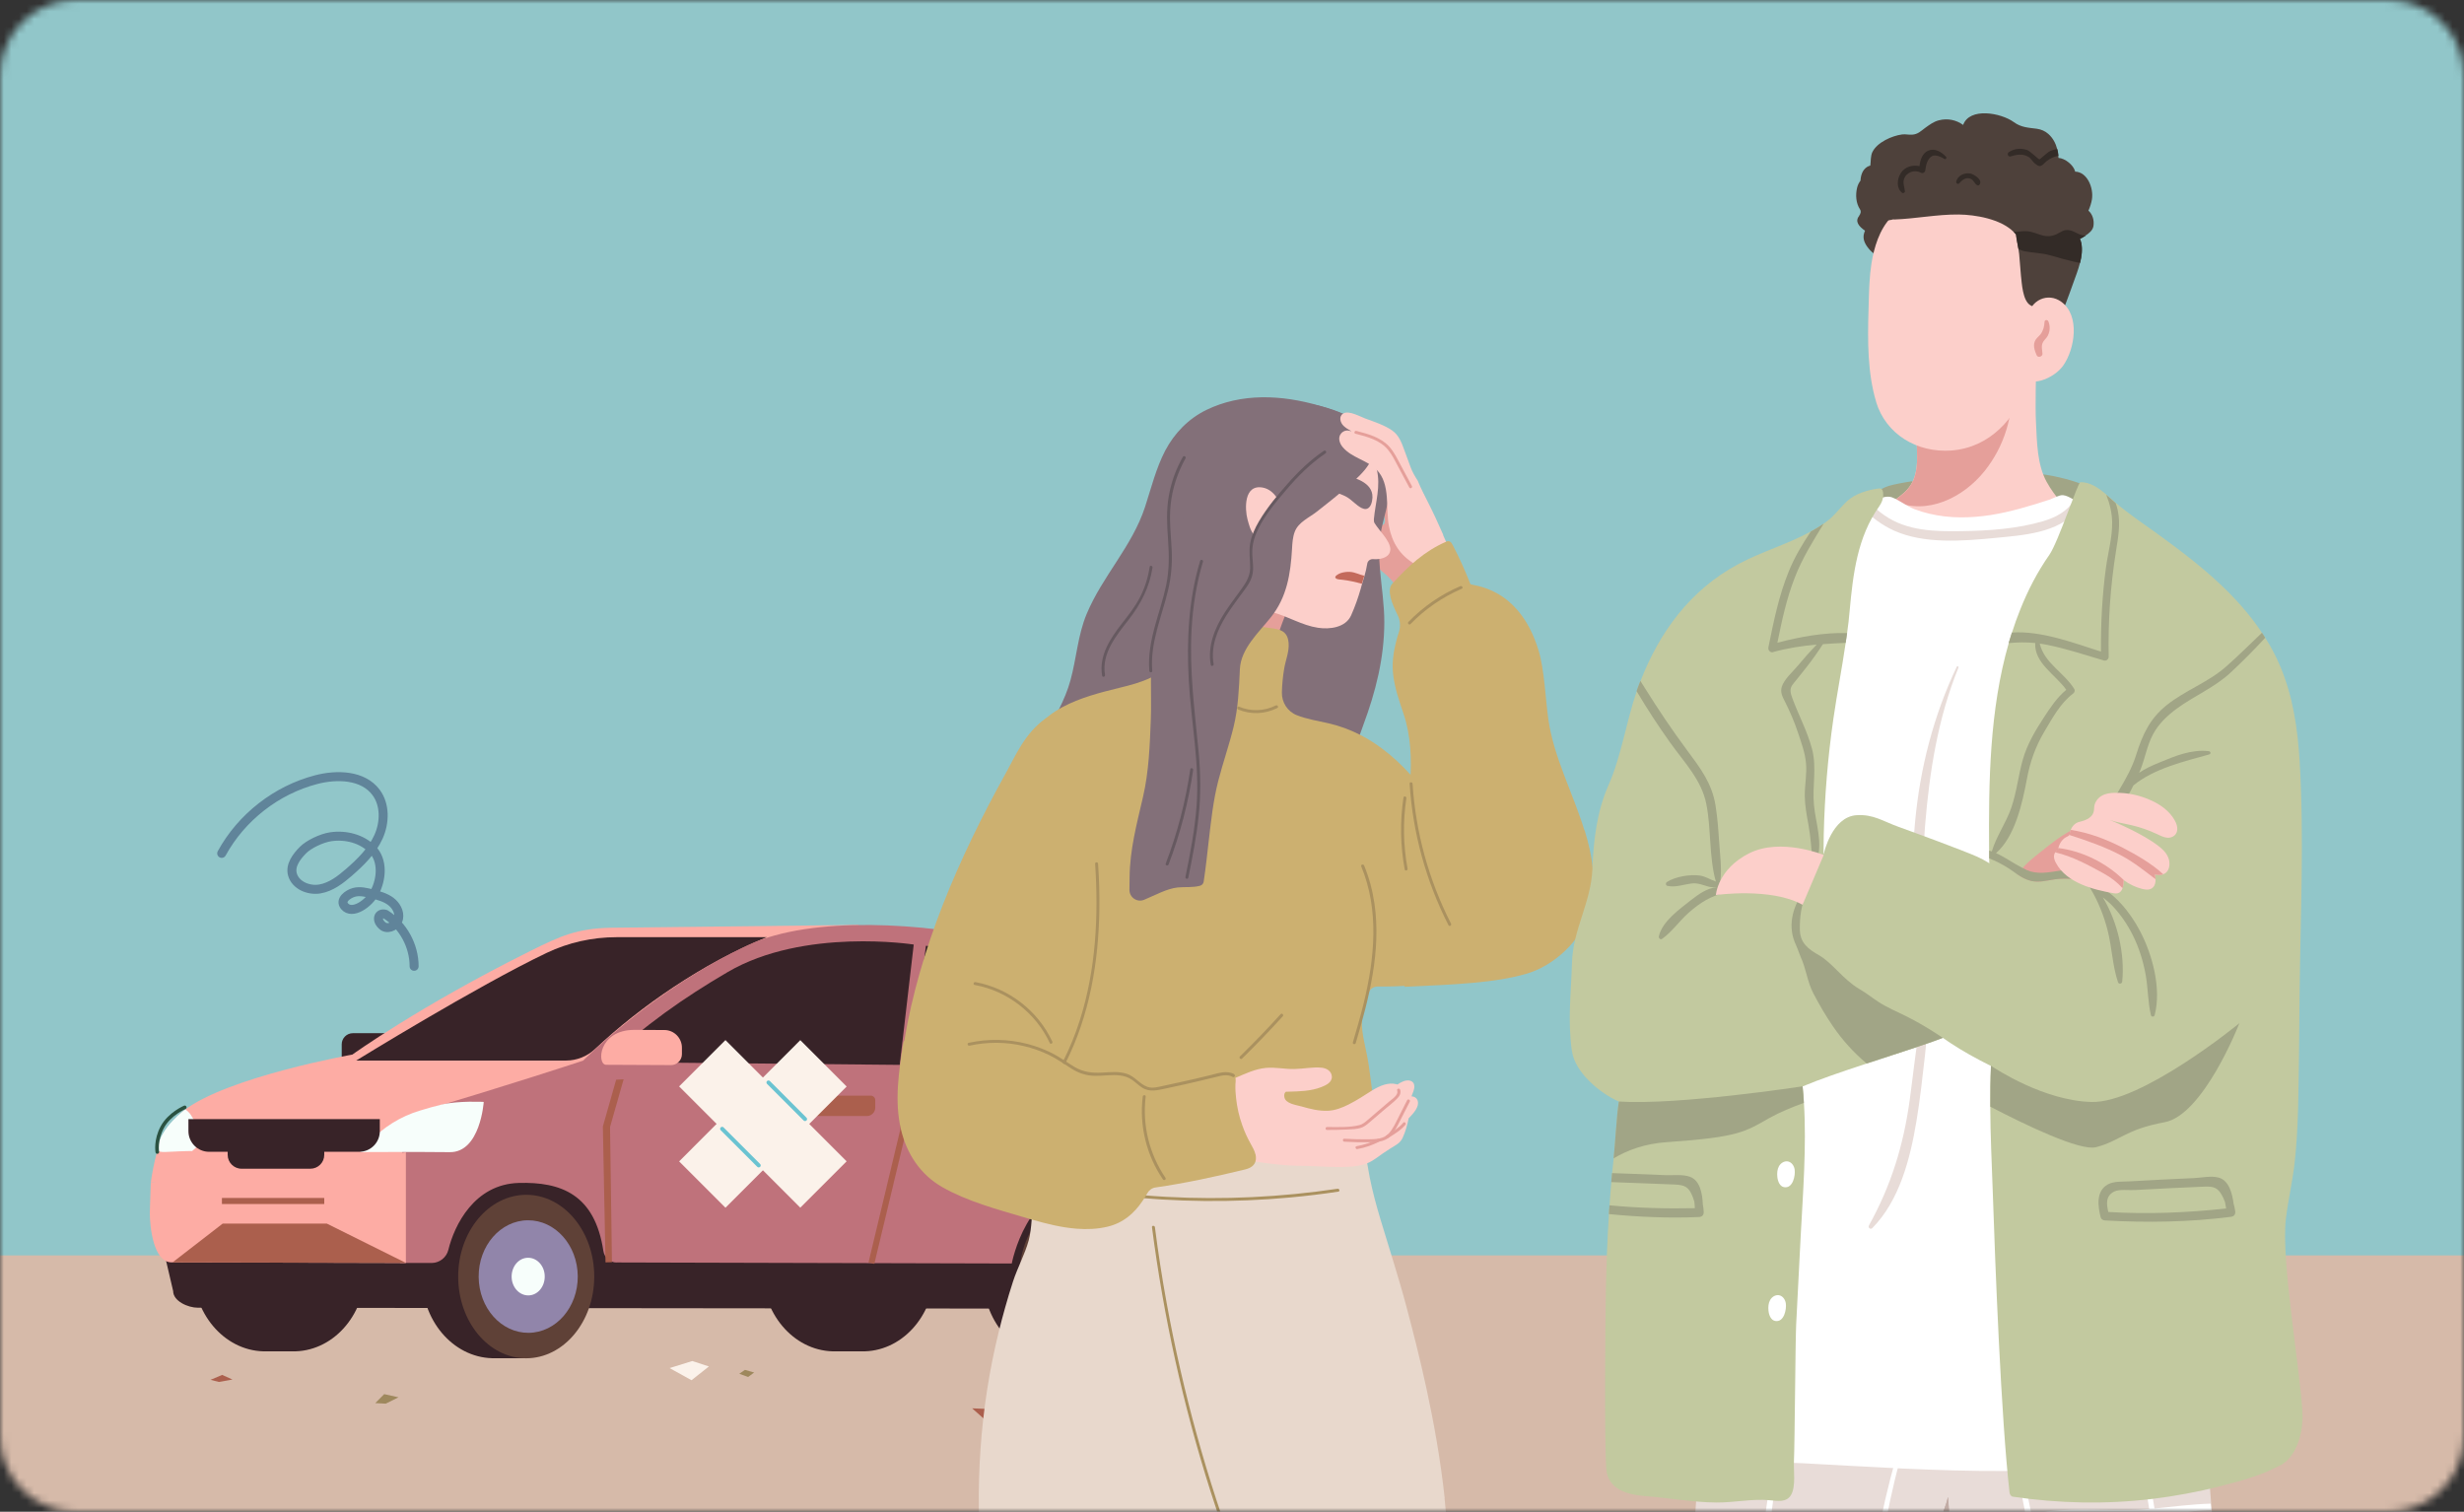
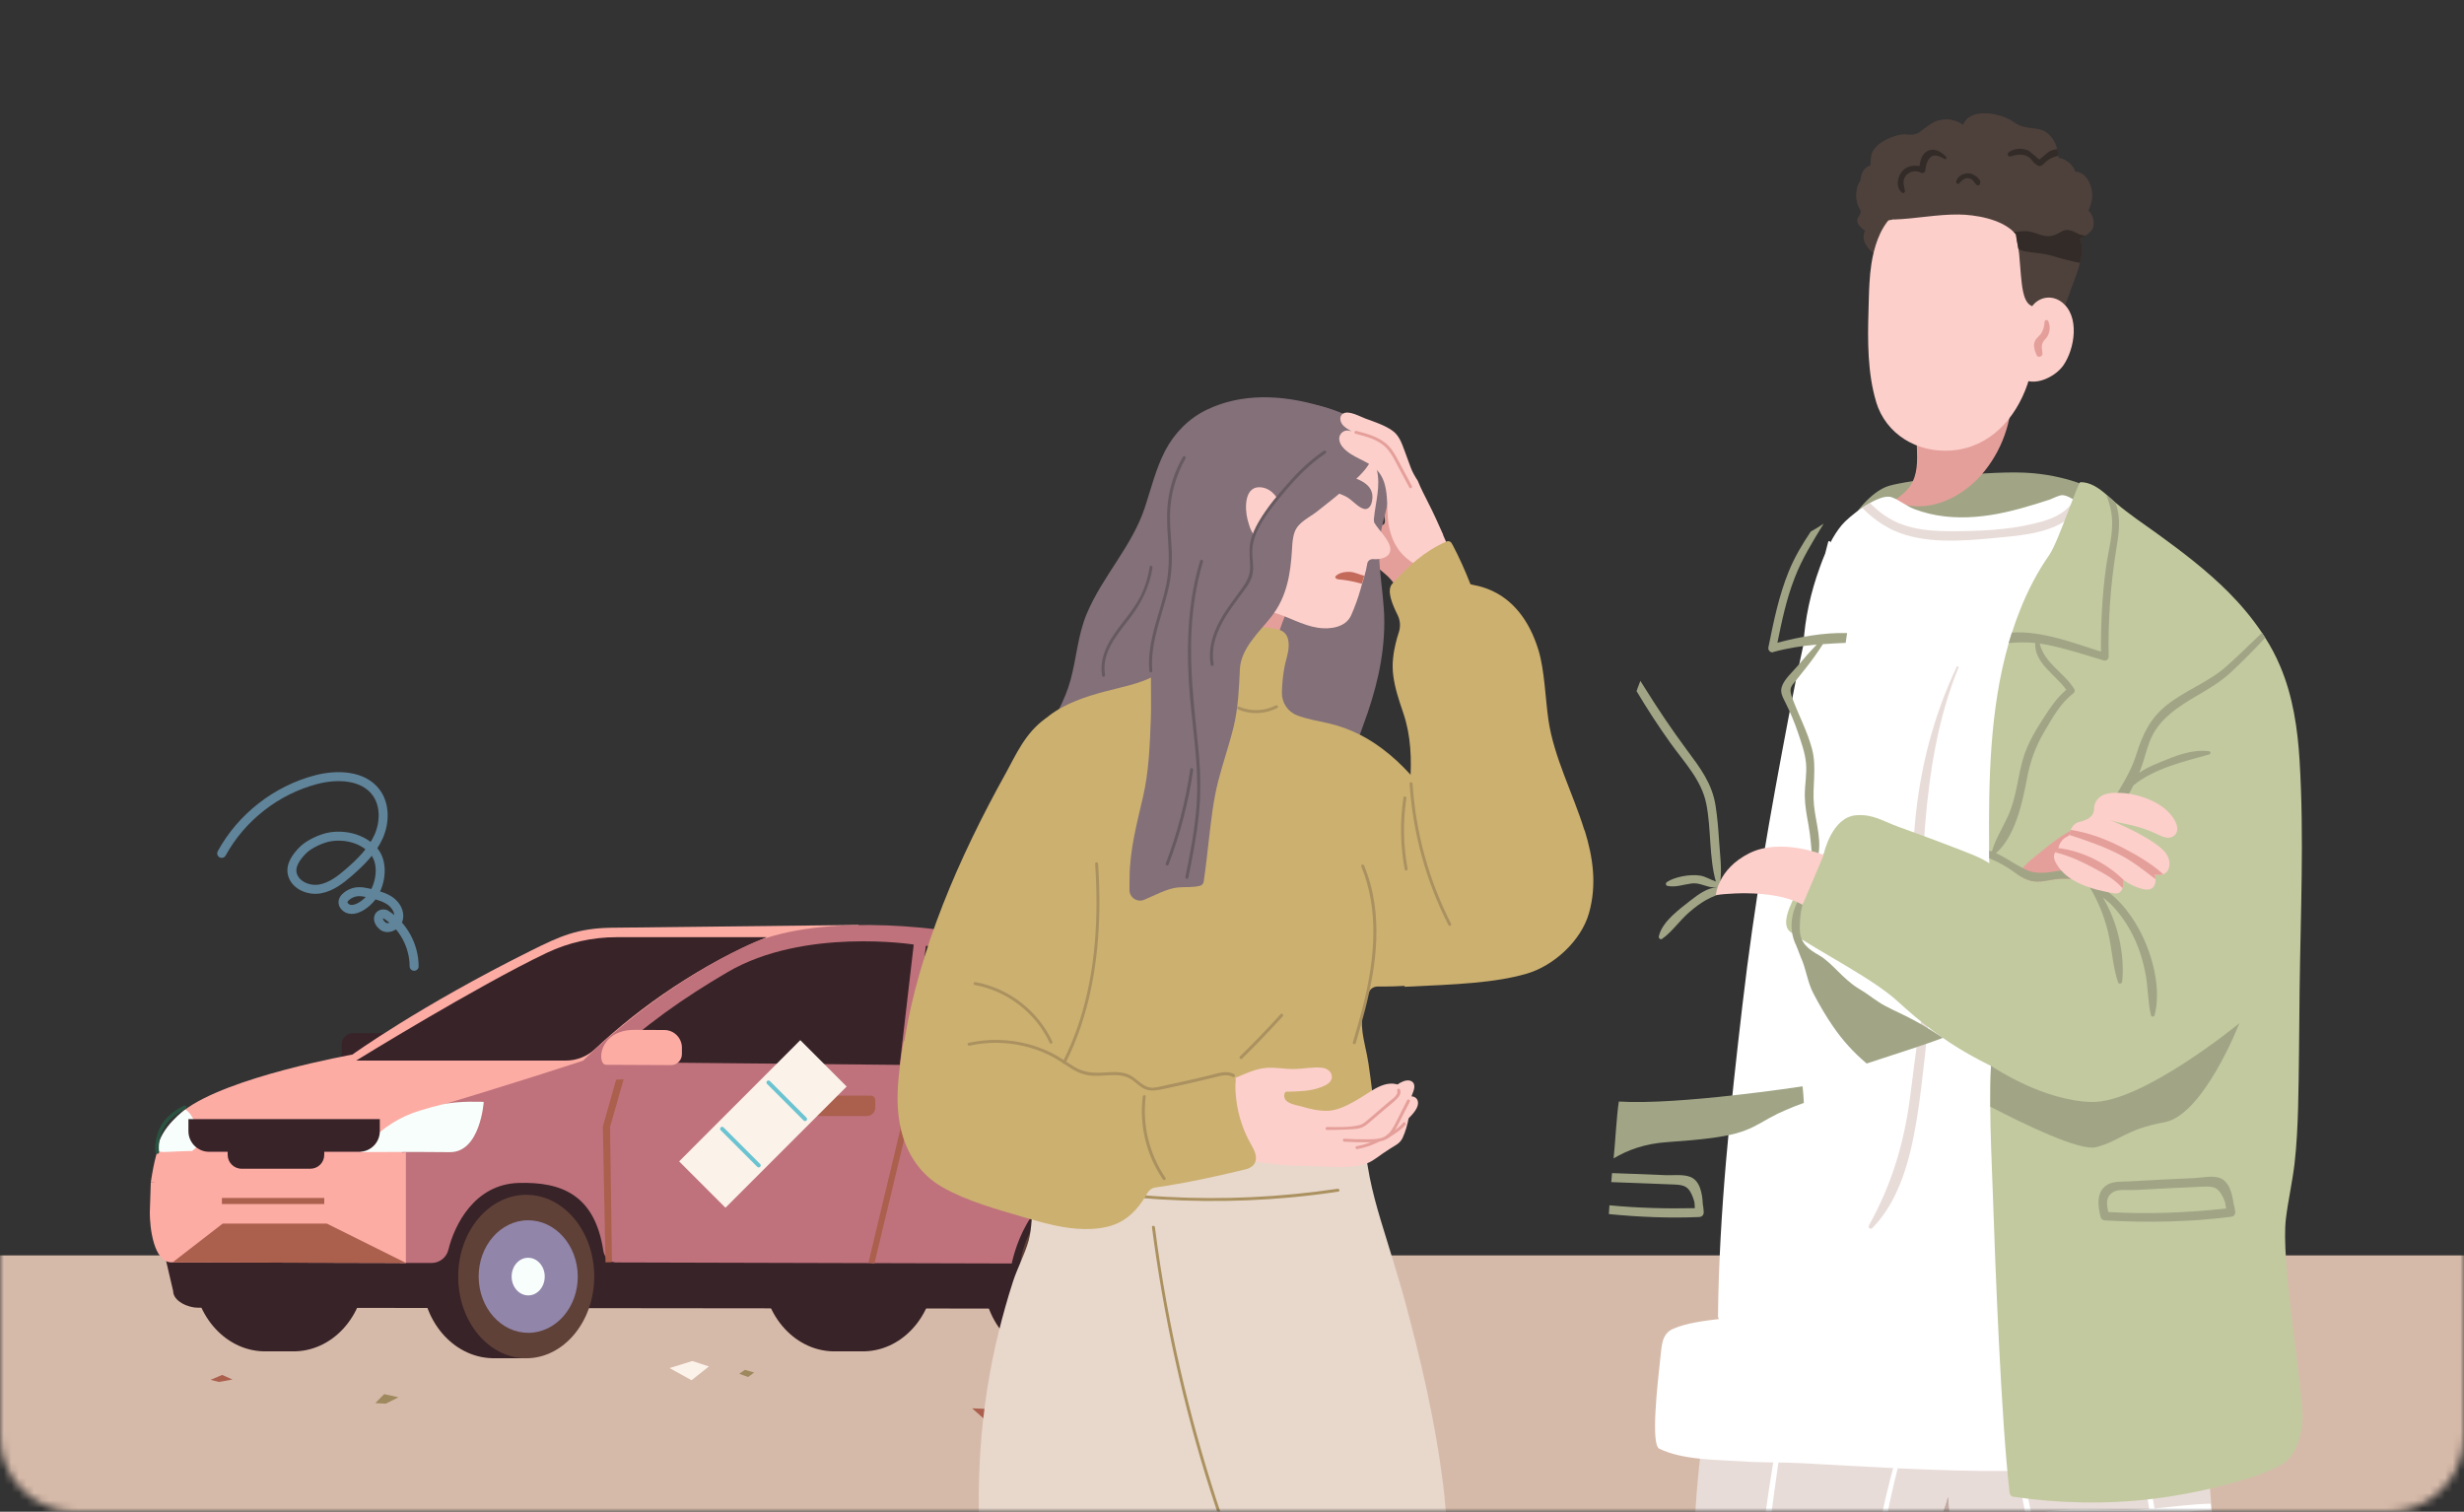
<svg xmlns="http://www.w3.org/2000/svg" fill="none" height="200" viewBox="0 0 326 200" width="326">
  <rect x="0" y="0" width="326" height="200" fill="#333333" stroke="none" />
  <mask id="a" height="200" maskUnits="userSpaceOnUse" width="326" x="0" y="0">
    <path d="m316 0h-306c-5.523 0-10 4.477-10 10v180c0 5.523 4.477 10 10 10h306c5.523 0 10-4.477 10-10v-180c0-5.523-4.477-10-10-10z" fill="#fff" />
  </mask>
  <g mask="url(#a)">
-     <path d="m341.351-11.211h-361.73v185.21h361.73z" fill="#91c6c9" />
    <path d="m341.351 166.09h-361.73v44.83h361.73z" fill="#d6baa9" />
    <path d="m139.79 158.069c.09 0 .17 0 .26.01h4.331v1.46c2.89 1.92 4.8 5.52 4.72 9.59-.08 4.05-2.101 7.52-5.041 9.3v1.26h-4.349c-.11 0-.22 0-.33 0-5.26-.14-9.421-5.09-9.311-11.06s4.46-10.69 9.72-10.56z" fill="#382328" />
    <path d="m46.681 141.339h7.72c.81 0 1.47-.66 1.47-1.47v-1.71c0-.81-.66-1.47-1.47-1.47h-7.72c-.81 0-1.47.66-1.47 1.47v1.71c0 .81.66 1.47 1.47 1.47z" fill="#382328" />
    <path d="m65.54 158.069c.09 0 .17 0 .26.01h4.33v1.46c2.89 1.92 4.8 5.52 4.73 9.59-.08 4.05-2.1 7.52-5.04 9.3v1.26h-4.36c-.11 0-.22 0-.33 0-5.26-.14-9.42-5.09-9.31-11.06s4.46-10.69 9.72-10.56z" fill="#382328" />
    <path d="m110.591 157.16c.56.01 1.12.09 1.66.21.68-.16 1.38-.23 2.1-.21 5.26.14 9.42 5.09 9.31 11.06s-4.46 10.69-9.72 10.56c-.56-.02-3.04.02-3.76 0-5.26-.14-9.42-5.09-9.31-11.06s4.46-10.69 9.72-10.56z" fill="#382328" />
    <path d="m21.91 166.529 1 4.28c0 1.32 1.95 2.2 3.28 2.2l121.9.13 7.19-.13c1.31-.02 2.5-.74 3.13-1.87l2.25-4.09c-3.35-8.01-8.5-12.55-16.37-13.51l-55.31-3.81-35.92 5.83z" fill="#382328" />
    <path d="m116.671 155.299c10.76-.28 19.33 2.99 19.33 2.99s.7-8.01-.46-10.93c0 0 1.1-3.09.81-4.98l-22.81-20.01-32.75.37c-4.39.09-6.63 1.08-10.56 3.04-14.7 7.31-23.61 13.74-23.61 13.74s-16.53 2.94-22.29 7.4c-2.31 2.21-3.52 3.69-4.38 9.51 0 0 85.96-.84 96.73-1.13z" fill="#fdaca4" />
    <path d="m101.451 123.988h-19.89c-3.19 0-6.34.7-9.22 2.07-9.24 4.4-25.21 14.25-25.21 14.25h27.75c1.43 0 2.8-.55 3.85-1.53 6.05-5.69 14.21-11.3 22.72-14.79z" fill="#382328" />
    <path d="m81.581 167.019 52.28.14s1.98-10.5 9.94-10.38c9.26.14 9.82 10.28 9.82 10.28h7.04s3.59-8.97.42-11.49c0 0-2.53-5.29-3.65-8.2 0 0 1.06-3.09.78-4.99l-7.81-6.13c-3.32-4.48-16.28-11.06-21.65-11.95-11.31-1.86-20.52-3.09-31.85 2.6-17.49 8.78-23.18 18.32-23.18 18.32s-6.9-.49-17.78 1.7c-2.23 2.2-2.56 4.8-3.07 7.15l.05 13.02h4.21c1.04-.02 1.94-.73 2.19-1.74.79-3.24 3.43-8.68 9.3-8.85 5.6-.16 10.08 1.5 11.21 9.01.13.87.88 1.52 1.76 1.52z" fill="#bf727b" />
    <path d="m157.791 149.098s-102.51-1.52-101.85-2.18c10.93-3.2 21.21-6.6 21.21-6.6s9.55-9.62 21.87-15.31c8.501-3.93 23.439-2.89 33.459-.6 6.57 1.51 13.411 5.79 15.651 8.81l10.05 9.2c.28 1.89-.78 4.99-.78 4.99.18.46.31 1.04.4 1.7z" fill="#bf727b" />
    <path d="m122.502 125.129-1.99 15.61 18.76.08c3.86.01 5.92-4.51 3.41-7.45-6.15-7.19-16.13-8.04-20.19-8.24z" fill="#382328" />
    <path d="m120.881 124.96s-14.51-2.27-24.6 3.64c-5.83 3.41-11.05 7.06-16.16 11.91l38.92.37 1.85-15.92z" fill="#382328" />
    <path d="m35.281 157.16c.56.01 1.12.09 1.65.21.68-.16 1.38-.23 2.1-.21 5.26.14 9.42 5.09 9.31 11.06s-4.46 10.69-9.72 10.56c-.56-.02-3.04.02-3.76 0-5.26-.14-9.42-5.09-9.31-11.06s4.46-10.69 9.72-10.56z" fill="#382328" />
    <path d="m78.621 168.898c.01-5.97-4.01-10.82-8.98-10.83-4.97 0-9.01 4.83-9.02 10.8s4.01 10.82 8.98 10.83c4.97 0 9.01-4.82 9.02-10.8z" fill="#5f4137" />
    <path d="m69.94 176.33c3.62-.03 6.53-3.38 6.5-7.49-.03-4.12-2.99-7.43-6.61-7.4s-6.53 3.38-6.5 7.49c.03 4.12 2.99 7.43 6.61 7.4z" fill="#9185aa" />
    <path d="m69.901 171.378c1.21 0 2.18-1.129 2.17-2.509 0-1.37-1-2.48-2.21-2.47-1.21 0-2.18 1.129-2.17 2.509.01 1.37 1 2.48 2.21 2.47z" fill="#f7fefb" />
    <path d="m152.861 168.908c.01-5.97-4.01-10.82-8.98-10.83s-9.01 4.82-9.02 10.8c-.01 5.97 4.01 10.82 8.98 10.83 4.97 0 9.01-4.83 9.02-10.8z" fill="#5f4137" />
    <path d="m148.811 145.47s8.34-5.5 10.12-2.86c0 0 .77 2.52-.9 5.11l-9.48-.04.26-2.2z" fill="#f7fefb" />
    <path d="m82.512 142.779-1.8 6.32.25 17.89-.85.02-.35-17.98 1.76-6.19 1-.05z" fill="#ab5f4d" />
    <path d="m22.7 167.009 31 .08v-14.65l-33.75 3.99-.13 4.01c0 1.92.49 6.57 2.88 6.57z" fill="#fdaca4" />
    <path d="m48.77 151.189c1.85-2.01 4.2-3.49 6.82-4.27 1.02-.31 2.04-.6 2.8-.78 2.27-.54 5.61-.36 5.61-.36s-.44 6.7-4.5 6.65c-4.05-.05-11.86-.01-11.86-.01z" fill="#f7fefb" />
    <path d="m27.381 150.58c-2.29-2.78-1.74-2.99-2.85-3.81 0 0-3.31 2.32-3.71 5.2-.06.41.55.46 1.16.43 2.76-.14 3.44-.12 3.44-.12z" fill="#f7fefb" />
    <path d="m24.932 148.059h25.32v1.59c0 1.51-1.22 2.73-2.73 2.73h-19.86c-1.51 0-2.73-1.23-2.73-2.73z" fill="#382328" />
    <path d="m31.961 154.619h9.1c1.02 0 1.84-.82 1.84-1.84v-2.14c0-1.01-.82-1.84-1.84-1.84h-9.1c-1.02 0-1.84.83-1.84 1.84v2.14c0 1.01.82 1.84 1.84 1.84z" fill="#382328" />
    <path d="m144.19 176.34c3.62-.03 6.53-3.38 6.5-7.5-.03-4.11-2.99-7.42-6.61-7.4-3.62.03-6.53 3.38-6.5 7.49s2.99 7.43 6.61 7.4z" fill="#9185aa" />
    <path d="m144.151 171.378c1.21 0 2.18-1.13 2.17-2.5s-1-2.48-2.21-2.47c-1.21 0-2.18 1.13-2.17 2.5s1 2.48 2.21 2.47z" fill="#f7fefb" />
    <path d="m115.68 167.198 4.24-17.7v-6.92h-.8v6.83l-4.21 17.61.78.19z" fill="#ab5f4d" />
    <path d="m22.832 167.009 6.63-5.13h13.78l10.46 5.2z" fill="#ab5f4d" />
    <path d="m42.901 158.488h-13.54v.8h13.54z" fill="#ab5f4d" />
    <path d="m20.812 152.41s-.28-1.56.67-3.31 2.96-2.6 2.96-2.6" stroke="#2a5241" stroke-linecap="round" stroke-linejoin="round" stroke-width=".48" />
    <path d="m107.801 144.949h7.4c.33 0 .6.27.6.6v.99c0 .61-.5 1.11-1.11 1.11h-6.9v-2.69z" fill="#ab5f4d" />
    <path d="m133.301 144.949h7.4c.33 0 .6.27.6.6v.99c0 .61-.5 1.11-1.11 1.11h-6.9v-2.69z" fill="#ab5f4d" />
    <path d="m88.761 140.91-8.56-.04c-1.27 0-1.06-4.64 3.76-4.62l3.95.02c1.27 0 2.31 1.06 2.31 2.33v.88c-.01.79-.66 1.44-1.45 1.43z" fill="#fdaca4" />
    <path d="m148.74 134.279-.56 14.23-2.4 6.22h-.63l2.28-6.21.69-15.3z" fill="#ab5f4d" />
    <path d="m29.332 112.898c2.61-4.77 7.24-8.38 12.49-9.75 2.78-.73 6.21-.62 7.93 1.68 1.23 1.64 1.17 4 .33 5.87-.85 1.88-2.36 3.36-3.91 4.71-1.13.98-2.38 1.95-3.86 2.2s-3.22-.48-3.62-1.92c-.33-1.2.52-2.34 1.4-3.23.74-.75 2.44-1.58 3.67-1.76 1.97-.29 4.11.25 5.51 1.68 1.41 1.45 1.24 3.88.31 5.67-.77 1.48-2.99 3.05-4 1.83-.66-.81.46-1.6 1.25-1.82s1.63 0 2.43.2c.85.23 1.72.46 2.42.98s1.22 1.4 1.05 2.26-1.21 1.51-1.98 1.09c-1.14-.81-.69-1.93.26-1.63 2.31 1.46 3.78 4.15 3.78 6.88" stroke="#60849a" stroke-linecap="round" stroke-linejoin="round" stroke-width="1.19" />
    <path d="m112.011 143.739-6.129-6.13-16.03 16.04 6.13 6.13 16.03-16.03z" fill="#fbf2ea" />
-     <path d="m105.882 159.77 6.129-6.13-16.03-16.04-6.13 6.13z" fill="#fbf2ea" />
    <path d="m100.381 154.18-4.84-4.84" stroke="#6ac3d1" stroke-linecap="round" stroke-linejoin="round" stroke-width=".53" />
    <path d="m101.672 143.209 4.84 4.84" stroke="#6ac3d1" stroke-linecap="round" stroke-linejoin="round" stroke-width=".53" />
    <path d="m30.752 182.508-1.79.32-1.11-.28 1.54-.65 1.37.61z" fill="#ab5f4d" />
    <path d="m97.82 181.749 1.16.42.8-.59-1.22-.35-.74.51z" fill="#9e885d" />
    <path d="m52.72 184.859-1.68.84-1.39-.07 1.18-1.19z" fill="#9e885d" />
    <path d="m128.621 186.318 2.98.12 1.69 1.01-2.69.63z" fill="#ab5f4d" />
    <path d="m88.602 180.989 2.99-.93 2.2.72-2.3 1.82-2.89-1.6z" fill="#fbf2ea" />
    <path d="m156.83 176.929 3.06-.05 1.67.94-2.81.81-1.93-1.7z" fill="#fbf2ea" />
    <path d="m191.22 75.74c.12-.18.13-.4.12-.61-.08-1.67-1.1-3.15-2.21-4.41s-2.35-2.45-3.04-3.98c-.15-.33-.27-.69-.3-1.05-.01-.21 0-.42-.02-.63-.03-.26-.13-.5-.24-.74-.27-.62-.55-1.23-.86-1.83-.34-.69-.72-1.38-1.28-1.9-.65-.6-1.49-.95-2.31-1.27-1.1-.44-2.19-.87-3.29-1.31-1.25-.5-1.57 1.21-1.21 2.08.26.63.76 1.13 1.27 1.58 1.14 1.02 2.38 1.95 3.41 3.08s1.86 2.53 1.97 4.05c.01.18.01.37-.1.51-.22.28-.67.14-.97-.06-1.04-.68-1.84-1.71-2.95-2.25-.46-.22-1.05-.33-1.45-.02-.34.26-.42.75-.32 1.17 0 .02 0 .03.01.05.03.06.06.12.09.19.03.08.06.17.09.25.12.22.26.43.41.64 1.04 1.5 2.19 3.22 3.33 4.98.54.54 1.12 1.05 1.7 1.51 1.56 1.24 2.34 2.9 3 4.67 1.37 0 5.49-.56 7.3-1.76.13-.08-2.23-2.81-2.15-2.94z" fill="#e59f9a" />
    <path d="m191.221 75.74c.12-.18.13-.4.12-.61-.07-1.51-.91-2.86-1.89-4.04-.1.14-.19.28-.29.42.05.11.07.23.07.38-.07 1.65-.88 3.24-2.32 4.12-1.07.65-1.52 1.62-2.55 1.38 1.1 1.14 1.16 1.58 1.71 3.05 1.37 0 5.49-.56 7.3-1.76.13-.08-2.23-2.81-2.15-2.94z" fill="#fccfca" />
    <path d="m183.122 60.349c-.17-.44-.38-.87-.62-1.29-.16-.28-.33-.55-.51-.81-.15-.21-.3-.42-.46-.62-.15-.19-.31-.38-.48-.56-.83-.89-1.82-1.55-2.99-1.74-.23-.04-.47-.06-.72-.06-.08 0-.16 0-.24 0-.19 0-.38.03-.58.07-2.98.53-5.66 2.07-7.42 4.58-.98 1.41-1.53 2.98-1.87 4.62-.23 1.08-.36 2.2-.47 3.31-.03.31-.06.63-.09.94-.02.14-.03.29-.04.43-.01.17-.03.35-.05.52v.06c-.08.87-.17 1.73-.31 2.57s-.29 1.68-.48 2.5c-.18.8-.38 1.59-.6 2.37-.16.55-.32 1.1-.5 1.64-.36 1.11-.75 2.2-1.18 3.29-.5 1.28-1.05 2.55-1.63 3.81-1.67 3.63-3.86 8.11-2.14 12.08.06.13.12.26.18.39.48.96 1.14 1.841 1.86 2.671.74.85 1.55 1.64 2.33 2.41 1.56 1.54 3.23 2.97 4.99 4.28 1.68 1.25 3.5 2.68 5.58 3.14 1.67.38 3.55.09 4.29-1.64.35-.83.34-1.73.23-2.62-.17-1.28-.39-2.51-.38-3.81.02-1.98.48-3.85 1.1-5.7.14-.41.29-.82.44-1.23 1.65-4.44 2.78-8.87 2.79-13.63 0-2.34-.37-4.64-.57-6.96-.04-.41-.07-.82-.09-1.23 0-.07 0-.13 0-.2-.06-1.21 0-2.4.22-3.59.03-.16.06-.32.09-.47s.06-.29.1-.43c.09-.39.19-.77.28-1.16.14-.53.27-1.06.38-1.59.05-.21.09-.43.13-.65.33-1.91.15-3.91-.57-5.71z" fill="#837079" />
    <path d="m169.311 83.349c.21-.61.43-1.21.67-1.8.15-.38.3-.76.45-1.13.16-.4-.05-.77-.34-.94.06-.1.09-.23.07-.39-.04-.33-.07-.66-.11-.99-.37-3.18-.9-6.46-2.58-9.22-.06-.11-.13-.21-.2-.32 0-.02-.02-.03-.03-.05-.04-.06-.08-.12-.12-.18-.03-.04-.05-.08-.08-.12-.09-.12-.18-.24-.27-.36-.51-.65-1.13-1.26-1.81-1.75-1.74-1.25-3.9-1.72-5.72 0-.21.2-.24.44-.17.64 0 .04-.02.07-.02.11-.03.47-.06.95-.1 1.42-.32 3.96-.91 7.89-1.78 11.77-.2.88-.41 1.75-.63 2.62-.81 3.13-1.9 6.75-4.24 9.06-.96.95-2.13 1.69-3.58 2.07-.85.23-.46 1.54.39 1.32.04-.01.08-.02.12-.04.96.62 1.96 1.12 2.99 1.52 1.23.49 2.51.83 3.81 1.07.67.12 1.34.21 2.02.28.13.01.26.03.39.04.44.04.88.07 1.32.09.98.05 1.96.05 2.95.02 2.05-.06 4.11-.24 6.12-.43.29-.03.48-.2.58-.41.58.04 1.1-.7.55-1.16-.72-.61-1.23-1.33-1.59-2.13-.05-.12-.1-.24-.15-.36-.58-1.54-.59-3.3-.31-4.95.31-1.79.81-3.56 1.42-5.29z" fill="#e59f9a" />
    <path d="m177.932 54.849c-.09-.04-.18-.07-.27-.11-1-.39-2-.74-3.01-1.04-5.17-1.52-10.461-1.69-15.031.53-2.37 1.15-4.249 3.08-5.469 5.41-1.21 2.34-1.841 4.92-2.651 7.41-1.7 5.23-5.65 9.17-7.74 14.2-1.17 2.82-1.329 5.82-2.129 8.74-.36 1.33-.901 2.59-1.511 3.82-.24.48-.49.96-.75 1.44-.48.89-.979 1.76-1.459 2.65-3.22 5.9-4.921 12.4-4.651 19.13-.56.76-.43 2.05.75 2.33 2.79.66 4.141-2.11 6.191-3.36 1.57-.96 3.369-1.46 5.109-2.04.53-.17 1.05-.36 1.56-.56 1.09-.44 2.08-.97 2.98-1.6 3.34-2.34 5.351-5.94 5.831-10.24.15-1.3.219-2.6.339-3.89.14-1.54.33-3.07.76-4.59.17-.6.37-1.19.59-1.77.12-.3.24-.6.37-.89.74-1.7 1.641-3.32 2.461-5 .03-.05.049-.1.079-.16.55-1.13 1.051-2.28 1.431-3.48.02-.06.039-.11.049-.17.02-.07.04-.15.06-.22.38-1.33.561-2.69.831-4.04.09-.47.199-.92.339-1.37.56-1.87 1.461-3.56 2.691-5.11.05-.07.109-.14.169-.21.08-.09.15-.19.23-.28.02-.02.031-.04.051-.06.13-.15.259-.3.399-.45.02-.02.04-.04.06-.06.29-.32.59-.63.89-.93 1.77-1.77 3.751-3.31 5.681-4.89 1.05-.85 2.31-2.76 3.3-4.61.26-.49.5-.98.71-1.45.02-.05.039-.09.059-.14.06-.14.121-.27.181-.4.16-.37.299-.72.399-1.04.06-.17.111-.32.151-.47.06-.22.099-.41.109-.56.03-.26-.009-.43-.129-.48z" fill="#837079" />
    <path d="m191.141 198.209c-1.11-10.28-3.6-19.8-5.02-25.18-1.03-3.91-2.29-7.75-3.45-11.62-.56-1.86-1.07-3.74-1.45-5.64-.12-.61-.23-1.23-.33-1.84-.03-.21-.06-.43-.09-.64-.07-.5-.12-1-.17-1.51-.01-.13-.02-.27-.03-.4 0-.09-.01-.18-.02-.27 0-.13-.02-.26-.02-.39-.03-.57-.04-1.14-.04-1.72 0-.16 0-.33.01-.49 0-.02 0-.05 0-.07.04-1.22-.85-1.84-1.79-1.89-.08-.15-.18-.29-.3-.42-.23-.24-.52-.41-.86-.47-2.37-.42-4.76-.83-7.16-1.21-2.32-.37-4.64-.7-6.98-.96-.61-.07-1.23-.14-1.85-.19-1.03-.1-2.07-.18-3.1-.25-.17-.01-.35-.02-.52-.03-.29-.02-.59-.03-.88-.05-2.14-.1-4.28-.13-6.42-.04-.07 0-.13 0-.2 0-.18 0-.36.02-.54.03-3.66.19-7.3.71-10.9 1.67-1.99.53-1.66 3.16-.14 3.74-.07 1.26-.68 1.79-1.24 2.37-.47.5-.92 1.04-.98 2.1-.11 2.05.03 5.66-.17 8.51-.08 1.07-.2 2.03-.4 2.76-.52 1.87-1.47 3.58-2.07 5.42-.37 1.14-.72 2.29-1.04 3.44-.31 1.1-.6 2.2-.87 3.3-2.49 10.15-3.16 20.71-2.21 31.12.05.61.13 1.22.22 1.83h61.43c.08-.35.12-.73.12-1.15 0-3.3-.21-6.62-.56-9.87z" fill="#e8d8cc" />
    <path d="m176.971 157.269c-7.48 1.11-15.06 1.48-22.61 1.07-2.14-.12-4.27-.29-6.4-.53-.25-.03-.25.36 0 .39 7.56.84 15.2.92 22.78.22 2.12-.2 4.23-.45 6.33-.77.25-.04.14-.42-.1-.38z" fill="#aa915f" />
    <path d="m183.922 72.82s-.001.07-.011.11c-.16.9-1.469 1.12-2.209 1.04-.4-.04-.761.23-.811.62-.04.27-.1.54-.16.82-.06.26-.13.51-.2.77-.11.36-.219.72-.319 1.06-.04.13-.081.26-.111.39-.02.06-.04.12-.05.19-.35 1.22-.77 2.43-1.29 3.59-.73 1.62-2.83 1.88-4.39 1.64-2.11-.32-3.889-1.47-5.929-2.03-1.9-.51-3.051-1.61-4.591-2.79-.1-.08-.18-.18-.24-.32-.77-2.06-1.249-4.2-1.429-6.38-1.27-.91-2.51-1.85-3.26-3.3-1.24-2.39-1.051-5.34.199-7.68 1.29-2.42 3.531-4.17 6.061-5.15 3-1.17 5.85-1.01 8.99-.73.44.04.889.06 1.329.09 1.19.09 2.141.77 2.961 1.6.04-.04.089-.06.139-.01 1.59 1.56 3 3.5 3.54 5.68.57 2.31-.17 4.42-.37 6.66v.09c-.01.15.02.31.1.44.36.57.82 1.08 1.22 1.62s.911 1.27.861 1.98z" fill="#fccfca" />
    <path d="m181.561 65.409c-.13-.89-.81-1.49-1.73-1.92-.76-.36-1.63-.59-2.47-.53-.93.06-2.42.91-1.2 1.82.59.44 1.46.62 2.1 1.02.66.41 1.21 1.07 1.89 1.41.83.41 1.24-.2 1.38-.94.06-.31.07-.6.03-.86z" fill="#837079" />
    <path d="m193.361 112.03c-2.04-3.31-4.14-6.67-6.75-9.55-1.15-1.27-2.4-2.44-3.8-3.48-.92-.68-1.88-1.29-2.89-1.8-1.3-.66-2.68-1.17-4.11-1.5-1.35-.31-2.88-.55-4.23-1.08-1.24-.48-2.02-1.72-1.98-3.04.03-1.06.13-2.11.31-3.16.19-1.11.68-2.23.58-3.38-.09-1.02-.54-1.46-1.18-1.7-.46-.17-1.03-.22-1.63-.3-.21-.03-.42-.06-.64-.09-1.19-.18-2.37-.44-3.53-.78-.49-.14-.97-.29-1.45-.45-.11-.04-.21-.07-.32-.11-.02 0-.04-.01-.06-.02-1.28-.46-2.53-1.01-3.73-1.64-.14-.07-.27-.08-.39-.04-.03.01-.06.03-.09.04-.08 0-.17 0-.26.05-.02 0-.04.02-.06.03-1.44.76-1.56 2.88-1.98 4.27-.48 1.6-1.06 3.16-1.73 4.68-.37.25-.76.47-1.16.66-1.3.63-2.74 1.01-4.15 1.35-2.6.64-5.21 1.3-7.58 2.57-.15.08-.29.16-.43.24-.65.38-1.24.8-1.78 1.26-3.4 2.87-4.86 7.17-6.18 11.48-1.01 3.29-2.03 6.58-3.05 9.87-.49 1.56-.8 3.03.44 4.32 1.12 3.07 3.19 5.71 5.02 8.39.74 1.08 1.2 2.32 1.32 3.61.02.19.04.38.05.59.01.18.03.38.04.58.08 1.23.12 2.71.16 4.22 0 .14 0 .27.01.41.07 2.31.16 4.64.39 6.19.29 1.95.49 4.09 1.13 5.99.08.25.17.5.27.74.63 1.55 1.82 2.75 3.53 2.96h.07c1.31.39 2.64.58 3.96.64.44.02.88.02 1.31.02 2.01-.04 4.03-.35 6.05-.73.14-.03.27-.05.4-.08 2.95-.58 5.9-1.29 8.84-1.55.61-.06 1.23-.09 1.84-.1.72 0 1.43.02 2.14.07 3.37.26 6.67 1.13 10.05 1.3 1.44.07 3.43.25 4.65-.73.05-.04.1-.08.14-.12.54-.5.82-1.15.96-1.85.02-.08.03-.16.04-.24.01-.07.02-.15.03-.22 0-.06.01-.12.02-.17.04-.46.04-.92.02-1.36-.02-.48-.05-.97-.09-1.46-.01-.16-.02-.32-.04-.48-.09-1.04-.2-2.08-.33-3.12-.14-1.17-.3-2.33-.47-3.5-.21-1.46-.64-2.88-.81-4.35-.05-.43-.08-.87-.07-1.31 0-.28.04-.56.1-.84.3-1.36.47-2.42.86-3.05.26-.43.63-.67 1.2-.67 0 0 1.71.03 3.45-.08 1.68-.1 3.39-.34 3.66-.85.9-1.73 1.18-6.28 1.64-8.16 0-.04 0-.08 0-.12 0-.24.03-.5.06-.78.39-2.98 2.34-8.27 2.17-8.54z" fill="#ccb070" />
    <path d="m187.582 145.669c-.13-.43-.46-.6-.83-.63 0-.03.02-.06.03-.09.14-.37.37-.85.34-1.26-.05-.81-.87-.87-1.46-.63-.28.11-.53.25-.77.42-.05-.02-.11-.03-.16-.05-1.1-.26-2.19.22-3.19.83-.56.34-1.09.71-1.58 1-.48.29-.99.59-1.53.86-.87.44-1.79.79-2.72.83-1.19.06-2.38-.24-3.52-.57-.69-.2-2.14-.35-2.27-1.26-.05-.37.03-.52.21-.69h.29c1.49-.04 3-.06 4.4-.61.61-.24 1.43-.61 1.39-1.4-.04-.71-.69-1.09-1.31-1.16-1.19-.13-2.45.15-3.64.17-1.25.03-2.51-.26-3.75-.15-1.44.13-2.74.76-4.05 1.32-.61.26-1.22.5-1.85.67-.03 0-.06.02-.09.03-.15.04-.25.12-.31.22-.21.06-.37.23-.37.51.06 2.82.1 6.08 1.27 8.69.01.04.03.07.05.1.1.22.28.3.46.28.05.03.12.06.19.07 1.09.17 2.18.35 3.27.51 2 .3 4.02.55 6.04.56 2.04 0 5.49.36 7.5 0 .51-.09.91-.2 1.26-.34 1-.4 1.56-1.02 3.09-1.97.67-.42 1.29-.68 1.62-1.43.37-.81.61-1.68.78-2.55.68-.68 1.43-1.55 1.2-2.3z" fill="#fccfca" />
    <path d="m181.812 58.808s0-.08-.01-.12c-.37-2.76-4.95-4.48-7.3-5.02-1.49-.34-3.17-.48-4.78-.29-4.08.01-8.43 1.07-11.34 4.11-1.3 1.36-2.27 3.05-2.68 4.89-.48 2.12 0 4.07.78 6.06.62 1.58 1.7 3.9 1.58 5.63-.12 1.84-2.64 3.52-3.4 5.14-.88 1.89-1.53 3.95-1.96 5.98-.68 3.29-.31 6.58-.44 9.9-.13 3.4-.25 6.98-1.04 10.36-.82 3.55-1.74 6.95-1.77 10.63 0 .55-.01 1.09-.02 1.63-.02 1.01 1.01 1.72 1.94 1.33 1.5-.62 3.01-1.48 4.45-1.63 1-.1 1.96.04 2.96-.23.25-.07.43-.28.47-.53.29-1.9.48-3.76.67-5.41.31-2.65.59-5.3 1.25-7.89.62-2.42 1.45-4.77 2.04-7.19.61-2.52.71-5.04.83-7.62.12-2.74 2.53-4.89 4.12-6.9 2.11-2.65 2.59-5.74 2.78-9.02.04-.77.09-1.55.36-2.27.49-1.28 1.89-1.85 2.91-2.65 1.25-.98 2.5-1.96 3.7-3 1.62-1.41 4.15-3.39 3.91-5.88z" fill="#837079" />
    <path d="m166.101 152.718c-.12-.52-.41-1.01-.67-1.47-.43-.77-.79-1.57-1.08-2.4-.41-1.15-.68-2.34-.81-3.55-.06-.57-.11-1.15-.09-1.72 0-.03 0-.07 0-.1.02-.26.07-.6 0-.87-.02-.08-.05-.15-.09-.22-.04-.06-.1-.12-.17-.17-1.01-.66-4.04.57-5.13.76-.02 0-.05 0-.09.02-1.01.19-6.25 1.31-6.56.81-.08-.13-.17-.26-.26-.37-.14-.19-.3-.36-.48-.53-.71-.67-1.63-1.1-2.63-1.16-.36-.02-.73.02-1.09.07-.93.14-1.85.41-2.79.19-.49-.12-.96-.32-1.4-.57-.51-.29-1-.63-1.48-.98.01-.18.03-.37.05-.55.03-.4.07-.79.12-1.19.67-6.04 2.31-11.95 3.12-17.97.17-1.24.33-2.48.46-3.73.1-.9.19-1.8.26-2.7.01-.13.02-.26.03-.38.15-1.94.23-3.89.2-5.84-.06-3.63.06-8.83-2.85-11.46-.9-.82-2.08-1.36-3.3-1.4-.09 0-.18 0-.27 0-.33 0-.49-.36-.76-.18-2.72 1.89-4.01 4.97-5.23 7.16-1.58 2.84-3.09 5.72-4.5 8.65-2.78 5.77-5.2 11.75-6.95 17.92-.83 2.92-1.52 5.89-2.01 8.88-.07.07-.12.16-.14.29-.59 3.78-1.2 7.68-.31 11.46.75 3.21 2.57 5.98 5.46 7.63 3.32 1.89 7.15 2.91 10.79 3.99.35.1.71.21 1.07.31 1.92.55 3.94 1.06 5.96 1.21 1.35.1 2.69.05 4.01-.26 2.11-.49 3.55-1.77 4.64-3.37.09-.14.18-.27.27-.41.08-.12.15-.25.23-.37.06-.1.12-.21.18-.31.23-.4.62-.68 1.08-.74 3.99-.57 7.92-1.43 11.84-2.38.8-.19 1.2-.56 1.36-1.02.03-.1.05-.21.07-.32.02-.23 0-.45-.05-.67z" fill="#ccb070" />
    <g fill="#aa915f">
      <path d="m152.412 162.349c1.53 11.85 4.12 23.55 7.74 34.93 1.04 3.25 2.16 6.48 3.36 9.68.09.23.47.13.38-.1-4.2-11.16-7.39-22.7-9.53-34.43-.61-3.34-1.13-6.7-1.56-10.07-.03-.25-.42-.25-.39 0z" />
      <path d="m151.191 145.088c-.47 3.83.49 7.76 2.67 10.94.14.21.48.01.34-.2-2.14-3.14-3.08-6.98-2.62-10.75.03-.25-.36-.25-.39 0z" />
      <path d="m163.311 142.12c-.98-.56-2.129-.14-3.139.11-1.37.34-2.751.66-4.131.96-.69.15-1.38.3-2.07.45-.7.15-1.47.4-2.18.14-1-.37-1.63-1.34-2.65-1.7-1.06-.37-2.22-.24-3.32-.18-1.31.07-2.459-.05-3.609-.72-1.04-.61-1.991-1.34-3.081-1.88-1.01-.5-2.079-.9-3.179-1.19-2.55-.66-5.22-.71-7.79-.15-.25.05-.141.43.099.38 2.36-.52 4.831-.51 7.191.05 1.15.27 2.269.66 3.339 1.18s2.01 1.2 3.01 1.83c.95.59 1.93.91 3.05.93 1.11.02 2.231-.19 3.341-.05.57.07 1.109.25 1.589.58.45.31.84.71 1.3 1.01 1.01.66 2.07.36 3.17.13 1.51-.32 3.01-.65 4.51-1.01.72-.17 1.441-.35 2.151-.52.72-.18 1.499-.38 2.179 0 .22.13.42-.21.2-.34z" />
      <path d="m139.221 137.789c-1.88-4.06-5.76-7.06-10.17-7.86-.25-.04-.349.33-.099.38 4.32.78 8.089 3.7 9.939 7.68.11.23.44.03.34-.2z" />
      <path d="m144.892 114.28c.46 6.92.1 14-2.01 20.64-.6 1.91-1.35 3.76-2.26 5.54-.11.22.22.42.34.2 3.19-6.28 4.39-13.36 4.49-20.36.03-2.01-.03-4.02-.17-6.03-.02-.25-.41-.25-.39 0z" />
      <path d="m180.101 114.629c2.4 5.79 1.77 12.2.31 18.14-.42 1.72-.92 3.43-1.42 5.13-.07.24.31.35.38.1 1.77-5.96 3.38-12.18 2.48-18.44-.25-1.73-.7-3.43-1.37-5.05-.1-.23-.48-.13-.38.1z" />
      <path d="m169.44 134.169c-1.74 1.92-3.54 3.78-5.39 5.6-.18.18.1.45.28.28 1.85-1.81 3.65-3.68 5.39-5.6.17-.19-.11-.46-.28-.28z" />
    </g>
    <path d="m184.85 144.268c.22.6-.68 1.14-1.06 1.47-.48.41-.97.83-1.45 1.24-.47.4-.94.81-1.41 1.21-.32.27-.66.56-1.07.66-1.36.34-2.89.25-4.29.25-.25 0-.25.39 0 .39.83 0 1.66 0 2.49-.05.7-.04 1.55-.02 2.21-.31.47-.21.88-.61 1.27-.94.56-.48 1.11-.95 1.67-1.43.55-.47 1.16-.92 1.66-1.44.31-.32.53-.71.37-1.16-.09-.24-.47-.13-.38.1z" fill="#e59f9a" />
    <path d="m186.181 145.539c-.38.73-.74 1.46-1.11 2.19-.38.74-.76 1.61-1.33 2.23-.7.76-1.76.75-2.72.77-1.05.01-2.11-.02-3.16-.08-.25-.02-.25.38 0 .39 1.14.07 2.29.1 3.44.08.86-.02 1.79-.07 2.48-.65.66-.56 1.06-1.43 1.45-2.19.44-.84.85-1.69 1.29-2.53.12-.22-.22-.42-.34-.2z" fill="#e59f9a" />
    <path d="m165.9 70.758c.78-1.78 1.74-3.5 2.99-4.97-.43-.62-1.01-1.11-1.76-1.27-2.61-.54-2.43 2.89-2.08 4.19.18.65.37 1.45.85 2.05z" fill="#fccfca" />
    <path d="m185.662 148.528c-.58.7-1.47 1.24-2.25 1.71-.22.13-.02.47.2.34.8-.48 1.73-1.05 2.33-1.77.16-.19-.12-.47-.28-.28z" fill="#e59f9a" />
    <path d="m182.272 150.7c-.88.46-1.81.77-2.79.94-.25.04-.14.42.1.38 1.01-.18 1.97-.51 2.88-.98.22-.12.03-.45-.2-.34z" fill="#e59f9a" />
    <path d="m156.501 60.439c-.91 1.61-1.55 3.36-1.86 5.18-.34 1.92-.24 3.84-.1 5.78.14 2.02.17 3.98-.24 5.97-.38 1.82-.98 3.57-1.47 5.36-.54 1.97-.94 3.98-.77 6.03.02.25.41.25.39 0-.31-3.68 1.24-7.12 2.08-10.62.43-1.79.58-3.58.49-5.42-.1-1.98-.35-3.95-.14-5.92.22-2.17.91-4.26 1.97-6.16.12-.22-.22-.42-.34-.2z" fill="#665960" />
    <path d="m152.111 74.978c-.21 1.39-.62 2.73-1.26 3.99-.65 1.27-1.53 2.39-2.41 3.51-1.54 1.98-3.08 4.28-2.62 6.92.04.25.42.14.38-.1-.5-2.87 1.54-5.27 3.17-7.37 1.58-2.04 2.72-4.25 3.11-6.83.04-.25-.34-.35-.38-.1z" fill="#665960" />
    <path d="m158.78 74.218c-1.54 5.11-1.79 10.49-1.5 15.79.31 5.51 1.44 10.99 1.04 16.52-.23 3.2-.84 6.35-1.48 9.49-.05.25.33.35.38.1.55-2.7 1.08-5.42 1.37-8.17.3-2.81.26-5.61 0-8.43-.52-5.41-1.239-10.76-.939-16.21.17-3.05.63-6.07 1.51-9 .07-.24-.311-.35-.381-.1z" fill="#665960" />
    <path d="m157.48 101.77c-.62 4.27-1.71 8.46-3.25 12.49-.09.24.291.34.381.1 1.54-4.03 2.63-8.22 3.25-12.49.04-.25-.341-.35-.381-.1z" fill="#665960" />
    <path d="m178.64 75.66c-.42-.03-.87.03-1.27.16-.27.09-.94.45-.63.69.22.18.59.15.86.19.87.1 1.731.3 2.581.53.1-.34.209-.7.319-1.06-.63-.14-1.22-.47-1.87-.51z" fill="#c36a5b" />
    <path d="m190.951 70.769c-.64-1.44-1.27-2.86-1.99-4.26-.49-.96-.98-1.91-1.38-2.9-.38-.59-.73-1.19-.95-1.8-.28-.75-.55-1.51-.83-2.26-.36-.98-.71-1.97-1.6-2.59-1.04-.73-2.38-1.15-3.56-1.59-.72-.27-2.15-1.08-2.89-.68-.67.36-.45 1.22.02 1.66.27.25.58.45.91.63.03.03.06.06.09.1-.43-.23-.98-.15-1.33.26-.48.56-.21 1.33.21 1.82 1.2 1.42 3.19 1.69 4.48 2.98 1.88 1.9 1.17 5.1 1.63 7.48.43 2.21 1.48 3.87 3.44 5.01.31.18.43.45.42.72.75 1.44 1.2 3 1.87 4.47l2.7-.77c.63-.18 1.47-.27 1.71-.98.02-.06.03-.11.04-.17-.9-2.42-1.98-4.77-3.02-7.13z" fill="#fccfca" />
    <path d="m179.331 57.378c1.56.4 3.26.84 4.33 2.15.56.68.94 1.5 1.36 2.28.48.9.96 1.79 1.44 2.69.12.22.46.02.34-.2-.51-.95-1.02-1.91-1.53-2.86-.43-.8-.83-1.63-1.43-2.31-1.12-1.26-2.82-1.72-4.4-2.12-.24-.06-.35.32-.1.38z" fill="#e59f9a" />
    <path d="m209.631 109.859c-1.51-4.9-4.05-9.67-4.77-14.64-.39-2.69-.511-6.59-1.311-9.2-2.63-8.61-8.91-8.49-9.01-8.75-.69-1.77-1.469-3.5-2.349-5.18-.02-.05-.05-.08-.08-.12-.09-.26-.4-.47-.72-.33-2.92 1.26-5.08 3.26-7.19 5.59-.79.88.02 2.75.71 4.14.36.72.409 1.55.149 2.32-.08.22-.149.44-.209.66-.15.56-.29 1.12-.39 1.67-.03.15-.06.31-.08.46v.03c-.03.22-.061.45-.081.67-.07.72-.06 1.46.04 2.23.22 1.7.781 3.33 1.331 4.95 1 2.93 1.119 6.13.889 9.2-.25 3.33-.23 6.4.43 9.7.64 3.23-.92 16.35-1.17 17.29 6.86-.31 11.94-.51 16.15-1.73 3.6-1.04 7.23-4.36 8.26-8.02 1.07-3.79.521-7.4-.569-10.94z" fill="#ccb070" />
    <path d="m168.792 93.328c-1.53.77-3.29.82-4.87.16-.23-.1-.33.28-.1.38 1.67.7 3.56.62 5.17-.2.23-.11.03-.45-.2-.34z" fill="#aa915f" />
-     <path d="m186.621 82.559c1.93-1.99 4.23-3.57 6.78-4.67.23-.1.03-.44-.2-.34-2.58 1.11-4.9 2.71-6.86 4.73-.18.18.1.46.28.28z" fill="#aa915f" />
    <path d="m186.501 103.68c.41 6.52 2.17 12.9 5.14 18.72.12.22.45.03.34-.2-2.94-5.75-4.68-12.07-5.09-18.52-.02-.25-.41-.25-.39 0z" fill="#aa915f" />
    <path d="m185.691 105.498c-.48 3.17-.42 6.38.16 9.53.05.25.42.14.38-.1-.57-3.07-.63-6.22-.16-9.32.04-.25-.34-.35-.38-.1z" fill="#aa915f" />
    <path d="m175.172 59.629c-1.79 1.21-3.36 2.71-4.79 4.34-1.37 1.56-2.76 3.21-3.82 5.01-.52.89-.96 1.85-1.15 2.86-.21 1.11 0 2.19-.01 3.31-.02 1.28-.74 2.21-1.46 3.2-.66.91-1.34 1.81-1.95 2.76-1.3 2.04-2.24 4.4-1.8 6.85.04.25.42.14.38-.1-.41-2.28.47-4.5 1.66-6.4.57-.9 1.2-1.76 1.83-2.62.6-.82 1.33-1.66 1.6-2.65.29-1.06 0-2.16.02-3.24.02-1.07.34-2.1.82-3.04.93-1.86 2.32-3.51 3.66-5.08 1.54-1.82 3.23-3.51 5.21-4.85.21-.14.01-.48-.2-.34z" fill="#665960" />
    <path d="m277.461 64.948s-3.24-1.88-8.54-2.35-16.51.93-19.01 1.68-4.78 4.1-4.91 4.48c-.13.39-4.01 1.47.82 3.06s10.04 2.37 15.5 1.98c5.45-.39 11.23.73 14.33-2.03s1.82-6.83 1.82-6.83z" fill="#a1a586" />
    <path d="m219.641 311.869c0 .15.189.3.329.33 1.54.32 3.411.72 5.451 1.11.3.06.59.12.9.17 3.1.6 6.5 1.19 9.64 1.55.29.03.58.07.86.1 4.9.51 9.01.41 10.07-1.14 1.31-1.92 1.89-5.18 2.27-8.57.03-.26.069-.53.089-.8.37-3.39.571-6.79 1.141-9.01.51-2 1.14-3.98 1.42-6.03.17-1.31.17-2.63.1-3.94-.01-.32-.04-.63-.06-.95-.03-.43-.081-.85-.121-1.28-.49-4.78-.409-9.17.611-13.9.57-2.62 1.21-5.21 1.79-7.83.08-.33.15-.66.22-.99.09-.41.18-.83.26-1.24.23-1.14.459-2.3.639-3.47.7-4.39 1.171-8.81 1.591-13.22 0-.07.01-.14.02-.21.03-.3.06-.6.09-.9.57-5.73 1.15-11.47 1.65-17.21.03-.34.06-.69.09-1.03.1-1.15.189-2.31.279-3.47.1 1.13.201 2.26.301 3.39.03.34.06.68.08 1.01.11 1.18.21 2.35.3 3.52.37 4.68.68 9.38 1.23 14.04.03.3.069.59.109.89.08.68.17 1.34.27 2.01.83 5.75 2.19 11.41 3.5 17.06.03.12.061.24.081.37.08.32.15.65.22.97 1.69 7.49 2.99 14.99 4.1 22.55.04.28.08.57.12.86.34 2.3.659 4.61.969 6.93-.02 4.68.191 9.34.861 13.95.03.27.079.53.119.79.27 1.72.6 3.43 1.01 5.14.05.2.231.31.431.32 1.2.1 2.4.17 3.6.2.29.01.57.02.86.03 3.88.08 7.749-.12 11.599-.59.41-.05 1.071-.11 1.871-.18.23-.03.48-.05.74-.08 3.9-.39 10.09-1.21 10.09-3.48 0-1.22.05-2.42.14-3.61.01-.21.03-.43.04-.64.18-2.17.46-4.33.68-6.54.41-3.88 0-7.59-.59-11.42-.3-1.97-.54-3.95-.74-5.93-.03-.28-.06-.54-.08-.82-.48-4.98-.75-9.98-1.121-14.97-.14-1.88-.3-3.76-.5-5.63-.03-.26-.059-.52-.079-.78-.59-5.59-1.37-11.17-2.12-16.75-.04-.27-.08-.53-.11-.79-.8-5.9-1.55-11.81-2.01-17.75-.06-.81-.131-1.62-.201-2.43-.03-.32-.059-.65-.079-.97-.61-6.94-1.46-13.88-2.04-20.84-.02-.28-.05-.56-.07-.84-.28-3.41-.481-6.82-.561-10.24.59-.17 1.19-.38 1.77-.63.54-.23.071-1.03-.469-.79-.43.19-.881.35-1.321.48-.02-.87-.039-1.74-.059-2.62 0-.3-.46-.3-.46 0-.01.92 0 1.85-.01 2.77-2.87.74-5.86.44-8.56-.84-.21-.1-.431-.21-.641-.32-.12-.07-.229-.13-.349-.2-2.72-1.58-4.97-3.84-7.52-5.67-5.71-4.11-12.06-3.52-18.69-2.63-3.48.47-6.96.77-10.47.74-3.33-.03-6.58-.47-9.88-.79-2.19-.22-4.65-.2-6.39 1.34-1.99 1.76-2.64 5.02-3.12 7.5-.88 4.62-1.301 9.39-1.591 14.12-.02.29-.039.57-.059.86-.1 1.72-.19 3.44-.28 5.15-.28 4.94-.681 9.87-1.151 14.79-.03.29-.059.59-.089.88-.18 1.86-.37 3.72-.57 5.59-.37 3.52-.68 7.16-.93 10.89-.03.33-.05.66-.07.99-.37 5.7-.61 11.57-.77 17.46-.01.3-.02.59-.03.89-.21 7.93-.281 15.86-.311 23.36v.88c-.03 7.86-.029 15.22-.139 21.57 0 .3 0 .59-.01.88-.04 2.34-.1 4.52-.17 6.55z" fill="#e8dcd8" />
    <path d="m254.592 259.448c.23-1.14.46-2.3.64-3.47.7-4.39 1.17-8.81 1.59-13.22 0-.07.01-.14.02-.21.03-.3.06-.6.09-.9.57-5.73 1.15-11.47 1.65-17.21.03-.34.06-.69.09-1.03.1-1.15.19-2.31.28-3.47 0 0-1.15-23.09-1.26-21.83-.12 1.27-3.34 7.82-2.99 14.72.34 6.9 2.88 13.33-.69 23.91-2.64 7.86-.66 17.87.58 22.73z" fill="#c2aca5" />
    <path d="m226 305.919c-.19 2.46-.38 4.92-.58 7.39.3.06.59.12.9.17.14-1.77.28-3.54.41-5.3.06-.73.1-1.46.15-2.19 1.03.05 2.06.09 3.1.1 2.62.03 5.23-.08 7.84-.22-.14.66-.28 1.32-.41 1.99-.48 2.39-.97 4.79-1.46 7.18.29.03.58.07.86.1.61-3.1 1.23-6.21 1.85-9.31 1.88-.11 3.77-.23 5.65-.31 1.62-.07 3.23-.11 4.84-.09.03-.26.07-.53.09-.8-2.98-.02-5.96.14-8.93.32-.5.03-.99.04-1.49.06.04-.21.08-.41.13-.62 1.3-6.48 2.69-12.95 3.81-19.46 3.04.26 6.09.5 9.13.72-.01-.32-.04-.63-.06-.95-1.92-.14-3.86-.3-5.78-.44-1.05-.08-2.09-.17-3.13-.26.58-3.43 1.09-6.88 1.47-10.34.48-4.37.79-8.74 1.02-13.13 2.9.34 5.8.74 8.7 1.16.08-.33.15-.66.22-.99-2.95-.39-5.91-.75-8.88-1.08.29-5.79.44-11.59.61-17.39 0-.11 0-.22 0-.33 2.27.14 4.54.28 6.8.42 1.33.08 2.66.16 3.98.23.03-.3.06-.6.09-.9-1.32-.08-2.64-.17-3.97-.27-2.29-.15-4.59-.32-6.88-.48.14-5.1.33-10.21.63-15.33 3.06-.1 6.1-.4 9.15-.79.9-.11 1.8-.23 2.7-.36.03-.34.06-.69.09-1.03-.94.13-1.88.26-2.83.38-3.01.39-6.03.69-9.06.8.42-6.63 1.07-13.24 2.16-19.77 2.26.05 4.51-.03 6.75-.31.81-.1 1.62-.22 2.43-.37.21-.03.43-.08.65-.12 3.21-.67 6.29-1.9 9.48-2.66.77 4.11 1.48 8.23 2.06 12.37.38 2.68.66 5.37.88 8.05l-2.32.25c-3.2.37-6.41.85-9.63 1.3.03.34.06.68.08 1.01 3.87-.55 7.72-1.17 11.56-1.58.12-.01.25-.02.37-.03.5 6.55.64 13.1.75 19.7-3.72-.12-7.43-.3-11.15-.52.03.3.07.59.11.89 1.6.09 3.19.17 4.79.26 2.08.11 4.17.2 6.26.27 0 .57.01 1.14.03 1.71.09 6.06.7 12.05 1.43 18.03-2.9-.06-5.79-.41-8.66-.83.08.32.15.65.22.97 1.14.14 2.29.28 3.44.41 1.7.19 3.4.3 5.1.32.46 3.7.97 7.39 1.42 11.1.44 3.62.74 7.25.94 10.88-1.79 0-3.57-.03-5.33-.1-.49-.02-.99-.03-1.48-.06.04.28.08.57.12.86 1.07.03 2.14.07 3.21.1 1.17.03 2.34.04 3.52.03.32 6.17.36 12.35.31 18.55 0 .76-.01 1.52-.02 2.27-1.73.06-3.46.05-5.19-.06.03.27.08.53.12.79.26.01.51.03.77.04 1.43.06 2.87.07 4.3.03-.01 1.86-.03 3.73-.03 5.59.29.01.57.02.86.03-.01-1.88 0-3.77 0-5.66 4.37-.17 8.74-.73 13.1-1.26.06 1 .12 1.99.18 2.99.06 1.05.12 2.1.19 3.15.23-.03.48-.05.74-.08-.14-2.05-.28-4.1-.41-6.15 2.77-.32 5.52-.63 8.28-.79.78-.05 1.57-.1 2.35-.14.01-.21.03-.43.04-.64-2.4.14-4.79.25-7.15.45-1.19.1-2.39.22-3.58.35 0-.08 0-.17-.01-.26l-1.25-20.45c1.64-.34 3.26-.76 4.86-1.28 2.23-.73 4.35-1.75 6.48-2.71-.03-.28-.06-.54-.08-.82-2.38 1.04-4.71 2.18-7.19 2.95-1.36.42-2.74.77-4.12 1.05-.26-4.09-.5-8.19-.75-12.28-.22-3.61-.46-7.21-.68-10.81 2.09-.54 4.2-1.02 6.36-1.26 1.59-.18 3.19-.23 4.77-.23-.03-.26-.06-.52-.08-.78-3.75.04-7.41.47-11.1 1.39-.35-5.79-.67-11.57-.82-17.37 1.28-.05 2.56-.1 3.84-.19 1.97-.12 3.96-.34 5.95-.59-.04-.27-.08-.53-.11-.79-2.73.28-5.46.5-8.2.62-.5.02-1 .03-1.5.06-.03-1.2-.06-2.4-.07-3.6-.06-5.77 0-11.52-.12-17.27 2.57-.08 5.13-.08 7.68.01-.03-.32-.06-.65-.08-.97-2.54-.08-5.08-.07-7.62 0-.12-4.99-.4-9.98-1.04-14.97-.23-1.73-.48-3.46-.74-5.19 2.46-.23 4.9-.59 7.37-.68-.02-.28-.05-.56-.07-.84-2.48.06-4.96.41-7.44.64-.51-3.22-1.08-6.43-1.7-9.64-.19-.95-.36-1.91-.53-2.87-.79-4.37-1.6-8.8-3.25-12.92-.1-.25-.49-.14-.4.11 1.48 3.99 2.28 8.24 3.01 12.48.3 1.79.59 3.59.91 5.36.45 2.5.87 5.02 1.26 7.54-.96.08-1.91.13-2.87.14-4 .04-8.01-.32-11.98.38-.25.04-.49.1-.74.15-1.34-6.77-2.9-13.5-4.55-20.2-.05-.21-.36-.12-.32.09 1.38 6.75 2.83 13.49 4.12 20.26-3.37.77-6.61 2.08-10.02 2.73-.06.01-.12.02-.17.03-.64.12-1.28.22-1.92.3-2.28.3-4.58.39-6.87.36 1.28-7.32 3.11-14.55 5.83-21.55.06-.14-.2-.25-.26-.1-2.96 6.98-4.95 14.24-6.3 21.64-4.75-.14-9.51-.84-14.21-1.53.85-6.62 1.8-13.23 2.9-19.82.03-.19-.26-.28-.31-.08-1.39 6.55-2.48 13.16-3.38 19.79-.48-.07-.97-.14-1.46-.21-2.57-.37-5.13-.65-7.69-.87-.02.29-.04.57-.06.86 3.03.29 6.06.72 9.08 1.16-.61 4.55-1.12 9.1-1.59 13.66-.22 2.17-.42 4.35-.61 6.52-2.77-.44-5.55-.93-8.32-1.39-.03.29-.06.59-.09.88 2.77.46 5.54.98 8.32 1.44-.46 5.19-.85 10.38-1.19 15.58-2.88-.19-5.76-.37-8.64-.54-.03.33-.05.66-.07.99 2.88.19 5.76.37 8.64.56-.38 5.77-.7 11.55-1 17.33-2.8-.17-5.61-.3-8.41-.43-.01.3-.02.59-.03.89 2.8.12 5.59.27 8.39.44-.35 6.8-.68 13.61-1.02 20.41-.06 1.06-.12 2.13-.17 3.2-2.18-.2-4.35-.39-6.52-.59-.32-.03-.66-.06-.98-.1v.88c1.23.11 2.46.22 3.7.33 1.26.12 2.51.23 3.77.34-.39 7.15-.83 14.3-1.36 21.44-2.08-.12-4.16-.29-6.24-.54 0 .3 0 .59-.01.88 2.06.27 4.12.47 6.19.6zm51.16-5.03c.02-4.75-.1-9.46-.37-14.16 4.07-.05 8.15-.34 12.13-1.1l1.26 20.65c-4.36.48-8.7 1.06-13.06 1.24.01-2.21.02-4.42.03-6.63zm-2.76-36.97c2.23-.01 4.47-.19 6.68-.63 2.14-.42 4.24-1 6.35-1.54.3 4.92.63 9.83.93 14.75.17 2.77.34 5.54.5 8.31-3.98.77-8.05 1.05-12.12 1.08-.31-5.17-.8-10.34-1.49-15.53-.29-2.14-.58-4.3-.86-6.44zm-1.5-20.59c4.55.14 9.11.17 13.66.02v.28c.16 5.75.46 11.5.81 17.24-3.95.99-7.83 2.06-11.94 2.17-.39 0-.77 0-1.15 0-.34-2.66-.65-5.31-.88-7.97-.34-3.91-.46-7.83-.5-11.75zm-.77-20.71c4.75-.5 9.53-.89 14.3-1.04.14 6.95-.04 13.92.12 20.87-4.55.14-9.1.12-13.65-.01 0-.82-.01-1.65-.01-2.47-.03-5.81-.26-11.59-.75-17.35zm-3.13-21.44c.37-.08.74-.15 1.11-.21 4.42-.73 8.92-.14 13.36-.39.37-.02.72-.05 1.08-.08.52 3.37.97 6.75 1.29 10.15.32 3.32.48 6.64.56 9.97-4.79.16-9.59.55-14.35 1.05-.35-3.83-.82-7.66-1.43-11.48-.48-3.01-1.03-6.01-1.61-9.01zm-23.02 23.42c-1.75.04-3.5.01-5.26-.11-2.97-.21-5.92-.59-8.86-1.05.62-6.74 1.34-13.47 2.19-20.19l.84.12c4.39.64 8.86 1.26 13.33 1.41-.52 2.94-.94 5.9-1.29 8.88-.42 3.64-.72 7.28-.95 10.94zm-.7 16.24c-2.47-.17-4.94-.34-7.4-.5-2.44-.15-4.88-.3-7.32-.46.34-5.17.75-10.34 1.21-15.5 3.83.62 7.67 1.11 11.55 1.21.86.02 1.72.01 2.59 0-.3 5.08-.48 10.17-.63 15.26zm-.65 18.67c-2.53-.27-5.06-.53-7.6-.75-2.51-.21-5.02-.39-7.54-.55.22-4.26.45-8.53.7-12.79.1-1.51.2-3.02.3-4.52 4.92.32 9.84.64 14.75.95-.17 5.89-.32 11.79-.61 17.67zm-2.51 24.42c-4.62-.37-9.24-.77-13.85-1.18.4-7.88.77-15.75 1.17-23.62 4.11.27 8.21.59 12.31 1 .94.09 1.89.2 2.83.3-.27 5.08-.66 10.16-1.26 15.21-.33 2.77-.74 5.53-1.21 8.28zm-15.18 21.09c.5-7.13.91-14.26 1.28-21.4 4.57.42 9.15.84 13.74 1.23-1.17 6.76-2.61 13.48-3.99 20.19-3.71.15-7.38.16-11.04-.01z" fill="#fff" />
    <path d="m255.701 204.489c.81-.1 1.62-.22 2.43-.37-.02-.32-.04-.64-.06-.94-.19-3.23-.34-5.5-.37-5.08-.06.65-.93 2.68-1.72 5.42-.1.32-.19.64-.28.98z" fill="#c2aca5" />
-     <path d="m246.181 72.258c.74 1.86 2.57 3.54 4.14 4.68 4.22 3.07 9.66 3.48 14.46 1.61 2.42-.94 4.72-2.29 6.9-3.69 1.68-1.07 3.22-2.32 4.23-4.03 1.4.94 2.9 1.74 4.52 2.17.36.1.55-.39.25-.59-3.78-2.38-7.64-4.57-9.9-8.66-1.27-2.29-1.28-5.31-1.41-7.86-.12-2.11.02-7.08.02-7.08s-.33-.09-.1-.54c.08-.17-.14-.35-.27-.21-.17.2-.34.39-.52.58 0-.17 0-.35 0-.52 0-.21-.34-.26-.37-.05-.07.39-.12.77-.17 1.14-.58.6-1.19 1.17-1.82 1.68-1.34 1.11-2.81 2.01-4.52 2.59-1.49.5-3.04.72-4.61.74-.81 0-2.53-.48-3.24.04-.6.44-.34 1.41-.32 2.02.08 1.4.19 2.81.19 4.22.01 1.84-.32 3.46-1.77 4.73-.42.37-.87.7-1.32 1.03-.57.42-1.13.83-1.66 1.3-1.28 1.11-3.48 2.78-2.72 4.69z" fill="#fccfca" />
    <path d="m250.561 66.28c4.4 1.96 9.21-.46 12.01-3.96 2.61-3.27 3.84-7.33 3.57-11.41-1.34 1.11-2.81 2.01-4.52 2.59-1.49.5-3.04.72-4.61.74-.81 0-2.53-.48-3.24.04-.6.44-.34 1.41-.32 2.02.08 1.4.19 2.81.19 4.22.01 1.84-.32 3.46-1.77 4.73-.42.37-.87.7-1.32 1.03z" fill="#e59f9a" />
    <path d="m245.982 28.559c-.6.72-.06 1.39.77 1.96-.04.1-.08.2-.11.29-.26.81.11 1.5.63 2.12.49.58 1.14 1.09 1.95.89.5-.12.99-.48 1.23-.94.34.41.61.86.83 1.37.43.98.64 2.06.66 3.14 1.89 1.11 3.6 2.55 5.36 3.83 3.88 2.83 8.04 4.36 12.62 5.67.08.06.17.09.25.08h.06c.5-.05.65-.76.12-.9-.03 0-.06-.02-.08-.03.76-.08.74-.49 1.05-1.15.26-.57.52-1.13.77-1.71.05-.12.05-.23.01-.33.92-1.73 1.55-3.61 2.22-5.46.29-.8.64-1.7.87-2.61.22-.86.33-1.74.18-2.58-.04-.21-.11-.41-.19-.61.12-.05.25-.11.38-.19.12-.07.25-.15.38-.24.47-.31.94-.7 1.03-1.24.13-.8-.13-1.59-.66-2.05.23-.53.39-1.05.46-1.48.25-1.52-.62-3.65-2.22-3.68-.01-.05-.03-.1-.04-.15-.23-.72-1.27-1.61-2.17-1.67 0-.1 0-.2-.02-.3-.02-.3-.07-.59-.15-.88-.19-.76-.57-1.46-1.17-1.99-.44-.39-.93-.59-1.5-.68-1.14-.15-2.09-.17-3.06-.88-1.71-1.24-5.85-1.99-6.71.37-.91-.66-2.05-.91-3.21-.61-.71.18-1.23.59-1.81 1-.56.41-.96.86-1.75.9-.44.03-.86-.09-1.31-.03-1.34.18-3.29 1.04-3.92 2.32-.26.52-.2 1.23-.28 1.8-.15.04-.3.1-.43.18-.61.39-.83 1.1-.87 1.81-.2.27-.37.58-.46.99-.21.92-.14 1.99.39 2.8.19.28.08.61-.1.84z" fill="#4e413b" />
    <path d="m248.211 53.15c1.29 4.28 5.39 6.78 9.97 6.45 5.12-.39 8.52-4.28 10.06-8.75.97-2.81.83-4.79 1.39-7.7.57-2.91.66-5.95-.08-8.82-.5-1.96-1.43-3.88-2.99-5.22-2.09-1.78-5.01-2.28-7.77-2.5-2.77-.21-5.79-.14-7.95 1.56-1.8 1.42-2.64 3.7-3.1 5.91-.06.27-.1.53-.14.8-.13.83-.21 1.68-.26 2.54-.08 1.25-.09 2.51-.13 3.73-.12 3.88-.13 8.23 1.01 12z" fill="#fccfca" />
    <path d="m249.912 29.139c.2-.02.39-.07.58-.12.03.01.08.02.12.02 2.86-.1 5.68-.69 8.54-.66 2.18.03 5.54.57 7.28 2.32.11.1.21.21.3.32.07.64.21 1.28.32 1.92.03.21.07.43.09.65.1.96.14 1.92.24 2.88.12 1.03.22 3.27 1.22 3.9 1.52.96 4.43.15 4.03-1.68 0-1.67-.31-3.28-.88-4.77-.39-.99-.89-1.91-1.5-2.76-1.41-1.96-3.38-3.5-5.81-4.35-1.61-.57-3.31-.65-4.99-.94-1.43-.26-2.84-.46-4.3-.37-2.3.14-4.32 1.2-5.65 3.1-.2.28.12.6.41.54z" fill="#4e413b" />
    <path d="m266.95 49.529c1.57 2.02 4.85.49 6.02-1.16 1.55-2.2 2.25-6.6-.23-8.43-1.79-1.33-4.14-.2-4.4 1.93v.11c-1.42 1.95-2.98 5.52-1.4 7.55z" fill="#fccfca" />
    <path d="m269.311 44.968c.18-.29.47-.49.67-.76.35-.46.5-1.05.52-1.62.01-.3.4-.33.51-.07.25.64.23 1.26-.07 1.88-.15.31-.41.5-.59.78-.34.52-.16 1.03-.12 1.61.02.4-.6.59-.77.21-.28-.64-.55-1.39-.14-2.04z" fill="#e59f9a" />
    <path d="m266.422 30.689c.11.1.21.21.3.32.07.64.21 1.28.32 1.92.26.15.54.26.86.32 1.08.21 2.17.21 3.24.5.2.05.39.1.59.16.71.2 1.41.42 2.13.58.35.08.83.21 1.34.3.22-.86.33-1.74.18-2.58-.04-.21-.11-.41-.19-.61.12-.05.25-.11.38-.19.12-.07.25-.15.38-.24-.17 0-.34-.03-.52-.07-.59-.14-1.03-.54-1.63-.64-.79-.14-1.1.26-1.77.55-.68.3-1.25.28-1.79.14-.7-.18-1.37-.54-2.18-.57-.54-.02-1.1.11-1.64.1z" fill="#332b27" />
    <path d="m251.481 22.888c.58-.85 1.55-1.09 2.48-.91.09-.82.38-1.72 1.16-2.05.88-.37 1.76.18 2.35.81.14.14-.05.41-.22.29-.35-.25-1.16-.6-1.6-.39-.64.3-.85 1.26-.92 1.86-.03.3-.31.5-.6.35-.84-.46-1.96-.05-2.23.89-.16.54.08 1.03.13 1.56.02.18-.23.32-.37.21-.79-.59-.68-1.85-.17-2.61z" fill="#332b27" />
    <path d="m260.651 22.949c.51.09 1.72.85 1.25 1.48-.05.07-.15.13-.24.1-.45-.16-.49-.74-1-.9-.62-.21-1.07.21-1.45.63-.17.18-.44-.01-.39-.23.16-.79 1.09-1.21 1.83-1.08z" fill="#332b27" />
    <path d="m266.001 20.689c.79-.22 1.52-.4 2.32.03.4.21.63.74.99.97.17.11.26.24.5.28.37.04.71-.44.94-.63.5-.39 1.04-.64 1.59-.73-.02-.3-.07-.59-.15-.88-.36.04-.7.14-1.03.3-.25.11-1.26 1.06-1.34 1.06-.1 0-1.26-1.12-1.61-1.24-.84-.28-1.71-.21-2.43.28-.28.19-.11.66.23.57z" fill="#332b27" />
    <path d="m219.541 191.659c3.04 1.51 7.71 1.461 11.02 1.681 2.65.18 5.26.099 7.89.239 17.75.941 35.97 2.431 53.42-1.869 1.43-.35 2.66-.881 2.94-2.47.35-1.92-.18-4.19-.37-6.12-.81-8.34-2.07-16.681-4.14-24.821 1.39-5.79 2.12-11.63 2.19-17.63.14-12.34-2.07-22.55-4.7-34.56-1.37-6.26-2.97-12.509-3.49-18.91-.25-3.01.07-5.99-.11-8.99-.08-1.21-.32-2.35-.82-3.44-.63-1.4-1.55-2.59-1.39-4.21.03-.23-.17-.41-.36-.48-1.77-.63-3.42-1.48-5.12-2.22-.37-.37-.8-.76-1.24-1.1-.29-.23-.59-.45-.87-.63-.53-.34-1.03-.58-1.44-.62-.49-.05-1.31.43-1.81.6-.61.19-1.21.39-1.82.58-1.31.4-2.63.77-3.97 1.07-2.63.59-5.37.87-8.06.56-1.37-.16-2.71-.47-4-.96-1.05-.4-1.97-1.19-2.99-1.57-.7-.26-1.79.13-2.9.76-.34.19-.7.41-1.03.63-1.18.81-2.25 1.74-2.7 2.29-.59.71-1.08 1.5-1.51 2.32.04-.2-.23-.28-.28-.1-.14.52-.26 1.03-.4 1.54-.26.61-.49 1.21-.71 1.83-1.21 3.32-1.97 6.75-2.17 10.24-.68 3.1-1.32 6.2-1.91 9.32-2.54 13.37-4.57 24.77-6.15 38.289-1.59 13.63-3.1 27.48-3.24 41.22 0 .17.06.281.14.371-2.02.25-4.27.52-6.04 1.28-1.51.65-1.54 2.149-1.7 3.609-.41 3.77-1.32 11.7-.17 12.27z" fill="#fff" />
    <path d="m252.911 120.119c0-3.82.11-7.64.47-11.44.66-7.1 2.45-14.03 5.51-20.47.06-.13.28-.04.23.1-2.73 6.69-3.85 13.829-4.43 20.989-.28 3.5-.4 7.01-.41 10.51-.01 3.57.32 7.28-.11 10.83-.05.4-.7.59-.78.11-.61-3.45-.48-7.13-.47-10.63z" fill="#e8dcd8" />
    <path d="m247.261 162.139c2.95-5.3 4.59-10.65 5.41-16.66.41-2.98.71-5.98 1.22-8.95.39-2.27.87-4.34 2.6-5.97.29-.27.7.14.43.43-1.98 2.12-1.919 5.96-2.239 8.65-.34 2.91-.641 5.83-1.131 8.72-.83 4.94-2.219 10.44-5.839 14.12-.23.23-.601-.06-.441-.34z" fill="#e8dcd8" />
    <path d="m246.381 67.189c1.24 1.26 2.66 2.31 4.21 3.01 3.99 1.8 9.12 1.38 13.37.97 3.55-.35 8.41-.62 10.84-3.67.17-.22.33-.47.47-.73-.29-.23-.59-.45-.87-.63-.83 1.51-2.48 2.34-4.08 2.81-3.42 1.01-7.19 1.27-10.75 1.32-3.55.06-7.25 0-10.26-2.1-.7-.48-1.32-1.03-1.9-1.62-.34.19-.7.41-1.03.63z" fill="#e8dcd8" />
    <path d="m263.181 112.549v.18.83c.08 7.95.33 15.9.49 23.85-.12 1.19-.2 2.39-.26 3.59-.08 1.79-.1 3.6-.09 5.4.02 3.77.2 7.54.33 11.22.33 9.93 1.1 29.95 2.22 39.82.03.23.16.52.43.57 6.1.9 12.28 1.03 18.41.3 3.03-.37 6.03-.92 8.99-1.68 2.67-.68 5.46-1.41 7.9-2.73.06-.03.11-.06.17-.08.07-.04.15-.08.22-.12.03-.01.05-.03.07-.06 1.92-1.28 2.68-4.33 2.57-6.69-.25-5.38-2.87-20.26-2.19-25.75.3-2.43.85-4.82 1.14-7.25.28-2.45.4-4.92.47-7.38.13-5.17.14-10.33.2-15.49.12-10.11.61-20.33 0-30.43-.26-4.24-.88-8.51-2.55-12.46-.56-1.34-1.23-2.61-2.01-3.83-.14-.22-.28-.44-.43-.66-1.28-1.92-2.79-3.7-4.42-5.35-2.88-2.88-6.14-5.37-9.44-7.75-1.85-1.33-3.74-2.59-5.47-4.07-.06-.06-.13-.11-.19-.17-.34-.3-.69-.62-1.05-.92-1.01-.87-2.12-1.66-3.45-1.65-.32 0-2.92 7.93-4.11 9.63-1.57 2.24-2.83 4.68-3.84 7.22-.4 1-.77 2.01-1.09 3.04-.15.46-.29.93-.43 1.39-2.55 8.84-2.67 18.36-2.6 27.46z" fill="#c2c99f" />
    <path d="m266.91 115.669c.56.38 1.14.71 1.81.87 1.08.25 2.12-.05 3.18-.21 1.62-.23 3.23.1 4.83-.14.03 0 .05-.01.07-.03.01-.17.03-.34.04-.52.14-1.86.18-3.86-.07-5.68 0-.02-.01-.04-.02-.06.43-.17.85-.31 1.27-.38.25-.04.23-.43 0-.48-3.03-.71-6.72 2.64-8.88 4.35-.48.38-1.02.87-1.52 1.43-.25.27-.48.55-.7.84z" fill="#e59f9a" />
    <path d="m278.71 109.059c1.44-1.4 2.62-3.26 3.55-5.15 2.75-2.25 6.7-3.17 10.04-4.1.26-.08.18-.41-.06-.43-2.3-.27-4.45.63-6.54 1.5-.96.39-1.88.8-2.68 1.36.05-.12.11-.25.16-.37.62-1.55.89-3.27 1.69-4.75.74-1.37 1.89-2.46 3.14-3.38 2.37-1.73 5.04-2.8 7.2-4.84 1.54-1.44 3.05-2.96 4.49-4.53-.14-.22-.28-.44-.43-.66-1.58 1.5-3.12 3.05-4.76 4.49-2.39 2.1-5.39 3.12-7.85 5.09-2.24 1.79-3.2 3.92-4.04 6.59-1.01 3.23-3.17 5.7-4.47 8.75-.14.35.25.73.56.43z" fill="#a1a586" />
    <path d="m263.18 112.549v.18.83c.9.36 1.75.79 2.57 1.32.39.25.76.52 1.14.79.56.38 1.14.71 1.81.87 1.08.25 2.12-.05 3.18-.21 1.62-.23 3.23.1 4.83-.14.03 0 .05-.01.07-.03.2-.08.2-.4.04-.52 0-.02-.02-.03-.03-.03-2.75-1.62-5.93.7-8.63-.5-.19-.09-.38-.18-.57-.28-1.26-.64-2.32-1.44-3.51-1.96 2.55-2.2 3.51-6.72 4.1-9.86.42-2.25 1.13-4.24 2.3-6.22 1.05-1.76 2.12-3.76 3.78-5.01.2-.14.32-.41.17-.64-1.36-2.18-3.95-3.4-4.56-5.99.34.04.68.1 1.03.17 2.52.52 4.99 1.33 7.45 2.06.31.1.64-.16.64-.48-.09-4.65.22-9.28.95-13.87.29-1.86.65-3.69.24-5.56-.07-.32-.16-.62-.27-.92-.06-.06-.13-.11-.19-.17-.34-.3-.69-.62-1.05-.92.46 1.16.76 2.37.78 3.63.03 2-.55 4.03-.82 6-.5 3.69-.69 7.41-.66 11.12-3.41-1.08-7.9-2.81-11.79-2.52-.15.46-.29.93-.43 1.39 1.17-.11 2.32-.13 3.52-.01-.14 2.67 2.7 4.19 4.11 6.19-1.24 1.03-2.11 2.35-2.99 3.7-1.13 1.73-2.19 3.53-2.76 5.53-.6 2.12-.81 4.3-1.53 6.39-.68 1.98-1.97 3.75-2.56 5.73v.04c-.13-.05-.26-.09-.39-.12z" fill="#a1a586" />
-     <path d="m207.981 139.068c.39 2.81 3.7 5.58 6.21 6.67-.3 1.94-.48 5.56-.69 7.51-.07.66-.14 1.31-.21 1.97-.03.39-.07.79-.1 1.19-.1 1.02-.17 2.05-.24 3.08-.03.38-.06.76-.08 1.14-.21 3.26-.33 6.51-.4 9.76-.08 3.88-.22 20.08.05 23.94.19 2.68 2.72 3.4 5.08 3.6 3.18.23 6.3.83 9.5.85 2.32.02 4.75-.52 7.05-.3 1 .09 2.19.32 2.79-.66.7-1.14.34-3.31.41-4.61.1-1.9.19-16.04.29-17.94.2-3.92.4-7.83.6-11.75.29-5.52.79-11.88.43-17.6-.03-.74-.1-1.47-.17-2.19 2.06-.88 5.25-1.97 8.46-3.02 3.99-1.31 8.03-2.59 10.06-3.39.81-.32 1.31-.57 1.34-.71.03-.04-.73-2.21-.71-2.25.06-.09.05-.18 0-.26.08-.51.06-1.03-.09-1.52-.83-2.86-4.38-4.92-6.51-6.73-3.06-2.59-6.17-5.11-9.66-6.75-.08-2.89-.17-5.78-.1-8.68.12-5.11.54-10.23 1.27-15.29.49-3.39 1.14-6.71 1.63-10.07.07-.43.13-.87.19-1.3.14-.99.26-1.98.34-2.98.44-4.81 1.02-9.73 3.9-13.78.33-.46.55-.99.54-1.56 0-.1-.01-.21-.02-.31-.06-.37-.21-.56-.61-.5-1.41.18-3.08.68-4.14 1.66-.92.85-1.67 1.94-2.68 2.68-.14.11-.3.21-.45.32-.55.38-1.12.72-1.7 1.04-3.08 1.69-6.51 2.65-9.61 4.32-6.39 3.44-10.41 9.04-12.9 15.44-.12.29-.23.59-.34.88-.06.17-.12.33-.17.5-1.36 3.94-2.04 8.59-3.71 12.36-1.57 3.55-2 7.32-2.15 11.16-.18 4.41-2.57 7.95-2.7 12.37-.12 4.22-.59 7.52-.01 11.72z" fill="#c2c99f" />
    <path d="m234.611 86.259c1.93-.53 3.84-.81 5.75-.99-.86.9-1.68 1.81-2.48 2.78-.67.81-1.81 1.77-2.14 2.81-.24.74.111 1.35.441 2.01.66 1.32 1.229 2.64 1.699 4.05.43 1.3.931 2.63 1.061 4.01.14 1.46-.171 2.91-.161 4.37.02 1.3.26 2.57.49 3.84.29 1.58.38 3.15.52 4.74.03.32.43.36.54.07.9-2.35-.1-5.01-.33-7.41-.25-2.5.39-4.94-.25-7.42-.63-2.39-1.79-4.5-2.63-6.79-.52-1.4-.08-1.56.68-2.54.4-.5.81-1.01 1.21-1.52.78-.99 1.491-2 2.171-3.05 1-.08 2.01-.12 3.01-.17.07-.43.129-.87.189-1.3-3.1-.08-6.29.51-9.22 1.28.59-2.92 1.211-5.84 2.301-8.62.97-2.52 2.409-4.83 3.819-7.13-.55.38-1.12.72-1.7 1.04-1.12 1.66-2.15 3.39-2.91 5.26-1.32 3.22-2.01 6.65-2.7 10.05-.08.39.24.76.66.65z" fill="#a1a586" />
    <path d="m216.542 91.458c1.39 2.34 2.879 4.62 4.459 6.83 1.81 2.54 4.12 4.89 4.75 8.06.67 3.37.34 6.99 1.27 10.3.1.36.561.24.591-.08.21-1.74-.06-3.61-.17-5.37-.1-1.52-.221-3.08-.461-4.59-.45-2.96-2.059-5.05-3.799-7.39-1.97-2.66-3.81-5.39-5.56-8.2-.19-.31-.391-.62-.591-.94-.12.29-.229.59-.339.88-.06.17-.121.33-.171.5z" fill="#a1a586" />
    <path d="m223.721 119.09c.96-.76 2.17-1.63 3.42-1.7-.32-.02-.65.02-.97-.06-.86-.21-1.5-.57-2.44-.44-1.05.14-2.06.54-3.12.31-.25-.05-.26-.39-.07-.51 1.07-.71 3.12-1.06 4.4-.85.69.11 1.3.51 1.96.74.58.2 1.01.28 1.42.78.07.09.07.18.04.26.17.11.2.38-.04.44-2.02.51-3.32 1.31-4.9 2.69-1.22 1.07-2.21 2.54-3.52 3.46-.22.16-.48-.1-.43-.33.44-1.98 2.73-3.59 4.23-4.78z" fill="#a1a586" />
    <path d="m236.932 123.33c3.65 2.52 10.84 6.12 14.11 9.12 2.95 2.71 6.05 5.12 9.54 7.08 3.72 2.09 7.66 3.74 11.59 5.38 3.25 1.35 6.47 2.21 9.88 1.78-.04.26-.08.52-.11.78-.04.4.6.58.77.21.17-.38.32-.77.45-1.17.25-.05.51-.11.76-.18 7.26-1.9 11.59-8.63 14.94-14.82.14-.26-.23-.47-.39-.23-3.81 5.63-8.07 12.31-14.95 14.06.32-1.15.58-2.34.88-3.47.48-1.8 1.06-3.6 1.37-5.43.56-3.24-.69-6.09-2.61-8.63-2.2-2.91-4.82-5.53-7.54-7.95-.79-.7-1.58-1.39-2.41-2.01-.93-.83-1.45-.06-2.56-.51-.6-.27-2.39-.55-3.05-.71-2.22-.66-3.91-2.37-6.01-3.29-2.18-.95-8.13-3.13-10.38-3.94-2.09-.75-3.35-1.7-5.59-1.55-3.25.21-4.31 5.04-4.31 5.04s-7.05 8.61-4.4 10.43z" fill="#c2c99f" />
    <path d="m276.11 116.699c-.04-.22.27-.42.44-.23.13.15.26.3.39.46 2.71.96 4.93 3.83 6.18 6.22 1.66 3.14 2.87 7.64 1.95 11.16-.06.24-.44.25-.49 0-.41-1.74-.38-3.55-.69-5.31-.33-1.84-.88-3.62-1.72-5.29-.69-1.39-1.57-2.68-2.63-3.81-.41-.44-.87-.81-1.33-1.18 1.98 3.27 2.93 7.5 2.57 11.14-.03.31-.45.39-.56.08-.74-2.2-.79-4.6-1.37-6.85-.5-1.97-1.28-3.91-2.35-5.66-.19-.14-.37-.28-.56-.44-.13-.11 0-.29.15-.28z" fill="#a1a586" />
    <path d="m237.651 125.119c.19.38.49 1.28.59 1.49.73 1.56.87 3.28 1.68 4.82.78 1.49 1.64 2.97 2.59 4.35 1.26 1.84 2.75 3.49 4.46 4.92 3.99-1.31 8.03-2.59 10.06-3.39-.02-.02-.03-.03-.03-.03s-2.25-1.57-4.87-2.87c-1.07-.53-2.55-1.17-3.55-1.83-1.32-.86-1.3-.97-2.59-1.74-2.2-1.31-3.53-3.43-5.32-4.46-1.44-.82-2.53-1.63-2.54-3.43-.02-1.64.17-3.28.9-4.69.16-.3-.25-.53-.44-.26-1.44 2.01-2.17 4.65-.92 7.13z" fill="#a1a586" />
    <path d="m241.292 113.1-2.801 6.6c-4.18-2.33-11.47-1.29-11.47-1.29s.221-3.41 4.401-5.52 9.87.22 9.87.22z" fill="#fccfca" />
    <path d="m213.49 153.249c1.82-1.08 4.09-1.95 7.1-2.15 9.48-.65 10.3-1.37 13.55-3.21 1.32-.74 3-1.43 4.52-1.98-.03-.74-.1-1.47-.17-2.19 0 0-16.42 2.52-24.31 2.01-.3 1.94-.48 5.56-.69 7.51z" fill="#a1a586" />
    <path d="m263.33 146.409c4.68 2.44 11.9 5.91 13.99 5.36 3.19-.83 3.881-2.35 9.061-3.3 5.09-.93 9.769-12.73 9.899-13.1-.39.32-13.02 10.59-19.56 10.42-6.29-.17-12.649-4.35-13.299-4.79-.08 1.79-.101 3.6-.091 5.4z" fill="#a1a586" />
    <path d="m271.75 113.22c-.02.33.1.66.26.94 1.42 2.7 5.12 3.57 7.6 4.01.26.05.54.06.77-.07.22-.12.36-.34.44-.59.12-.32.14-.72.16-1.07.76.56 1.6.96 2.48 1.17.48.12 1.05.16 1.41-.23.26-.27.34-.67.32-1.08 0-.21-.04-.43-.09-.62.37.08.77.11 1.12-.02.14-.06.28-.13.4-.25.48-.46.52-1.36.23-2.01-.28-.66-.81-1.12-1.33-1.52-2.01-1.55-5.55-3.06-6.37-3.4.92.32 1.88.46 2.81.68 1.19.27 2.35.68 3.48 1.21.43.21.87.43 1.33.46s.97-.18 1.19-.66c.25-.55.02-1.23-.29-1.74-.71-1.19-1.83-1.97-3-2.51-1.54-.72-3.22-1.07-4.89-1.03-.6.01-1.22.09-1.75.41s-.97.94-.97 1.64c0 1.23-1.1 1.59-1.98 1.8-.49.12-.92.53-1.11 1.06-.05.11-.08.23-.1.34-.02.12-.03.23-.09.33 0 .02-.01.03-.03.05-.07.08-.17.12-.26.17-.57.24-1.01.84-1.16 1.52-.03.11-.04.22-.05.33-.14.01-.27.1-.37.23-.09.13-.15.3-.16.46z" fill="#fccfca" />
    <path d="m273.771 110.459c2.37.76 4.711 1.57 6.921 2.74 1.63.87 3.04 2.02 4.49 3.11 0-.21-.04-.43-.09-.62.37.08.77.11 1.12-.02-1.55-1.44-3.55-2.57-5.27-3.47-2.21-1.14-4.54-2.04-6.98-2.41-.05.11-.08.23-.1.34-.02.12-.031.23-.091.33z" fill="#e59f9a" />
    <path d="m271.91 112.759c2.3.54 4.39 1.68 6.44 2.81 1.02.57 1.77 1.17 2.47 1.93.12-.32.14-.72.16-1.07-2.32-2.28-5.46-3.83-8.66-4.24-.03.11-.04.22-.05.33-.14.01-.27.1-.37.23z" fill="#e59f9a" />
    <path d="m277.93 161.04c.06.25.3.4.55.42 5.58.31 11.15.23 16.69-.48.41-.05.62-.33.56-.74-.05-.37-.12-.69-.21-.99-.18-1.36-.61-3.07-1.96-3.45-.98-.28-2.29.01-3.31.06-1.42.06-2.84.13-4.26.2s-2.84.15-4.26.23c-.86.05-2.05-.04-2.85.4-1.59.89-1.33 2.87-.95 4.35zm1.01-.7c-.24-1.02-.39-2.13.8-2.71.65-.32 1.93-.15 2.65-.19l4.59-.24c1.53-.08 3.06-.14 4.59-.21 1.39-.06 1.93.12 2.59 1.5.08.18.16.36.22.54.05.28.11.57.15.85-5.18.56-10.39.78-15.59.46z" fill="#a1a586" />
    <path d="m212.871 160.619c3.96.39 7.93.56 11.92.39.41-.02.64-.28.62-.69-.02-.37-.06-.7-.12-1.01-.06-1.37-.35-3.1-1.66-3.61-.96-.37-2.28-.19-3.3-.23-1.43-.06-2.85-.11-4.27-.17-.92-.03-1.85-.06-2.78-.1-.03.39-.07.79-.1 1.19 1.26.05 2.51.09 3.77.14l4.59.18c1.39.06 1.91.29 2.45 1.72.07.18.12.37.18.55.03.29.06.57.07.86-3.77.08-7.55-.02-11.3-.38-.03.38-.06.76-.08 1.14z" fill="#a1a586" />
    <path d="m236.501 153.648s.07.01.1.02c.46.11.77.58.84 1.05.12.8-.23 2.551-1.4 2.341-.57-.1-.83-.771-.89-1.351-.05-.49-.02-.999.22-1.429.23-.4.68-.691 1.13-.631z" fill="#fff" />
    <path d="m235.331 171.35s.071.01.101.02c.46.11.769.58.839 1.05.12.8-.229 2.55-1.399 2.34-.57-.1-.831-.77-.891-1.35-.05-.49-.019-1 .221-1.43.23-.4.679-.69 1.129-.63z" fill="#fff" />
  </g>
</svg>